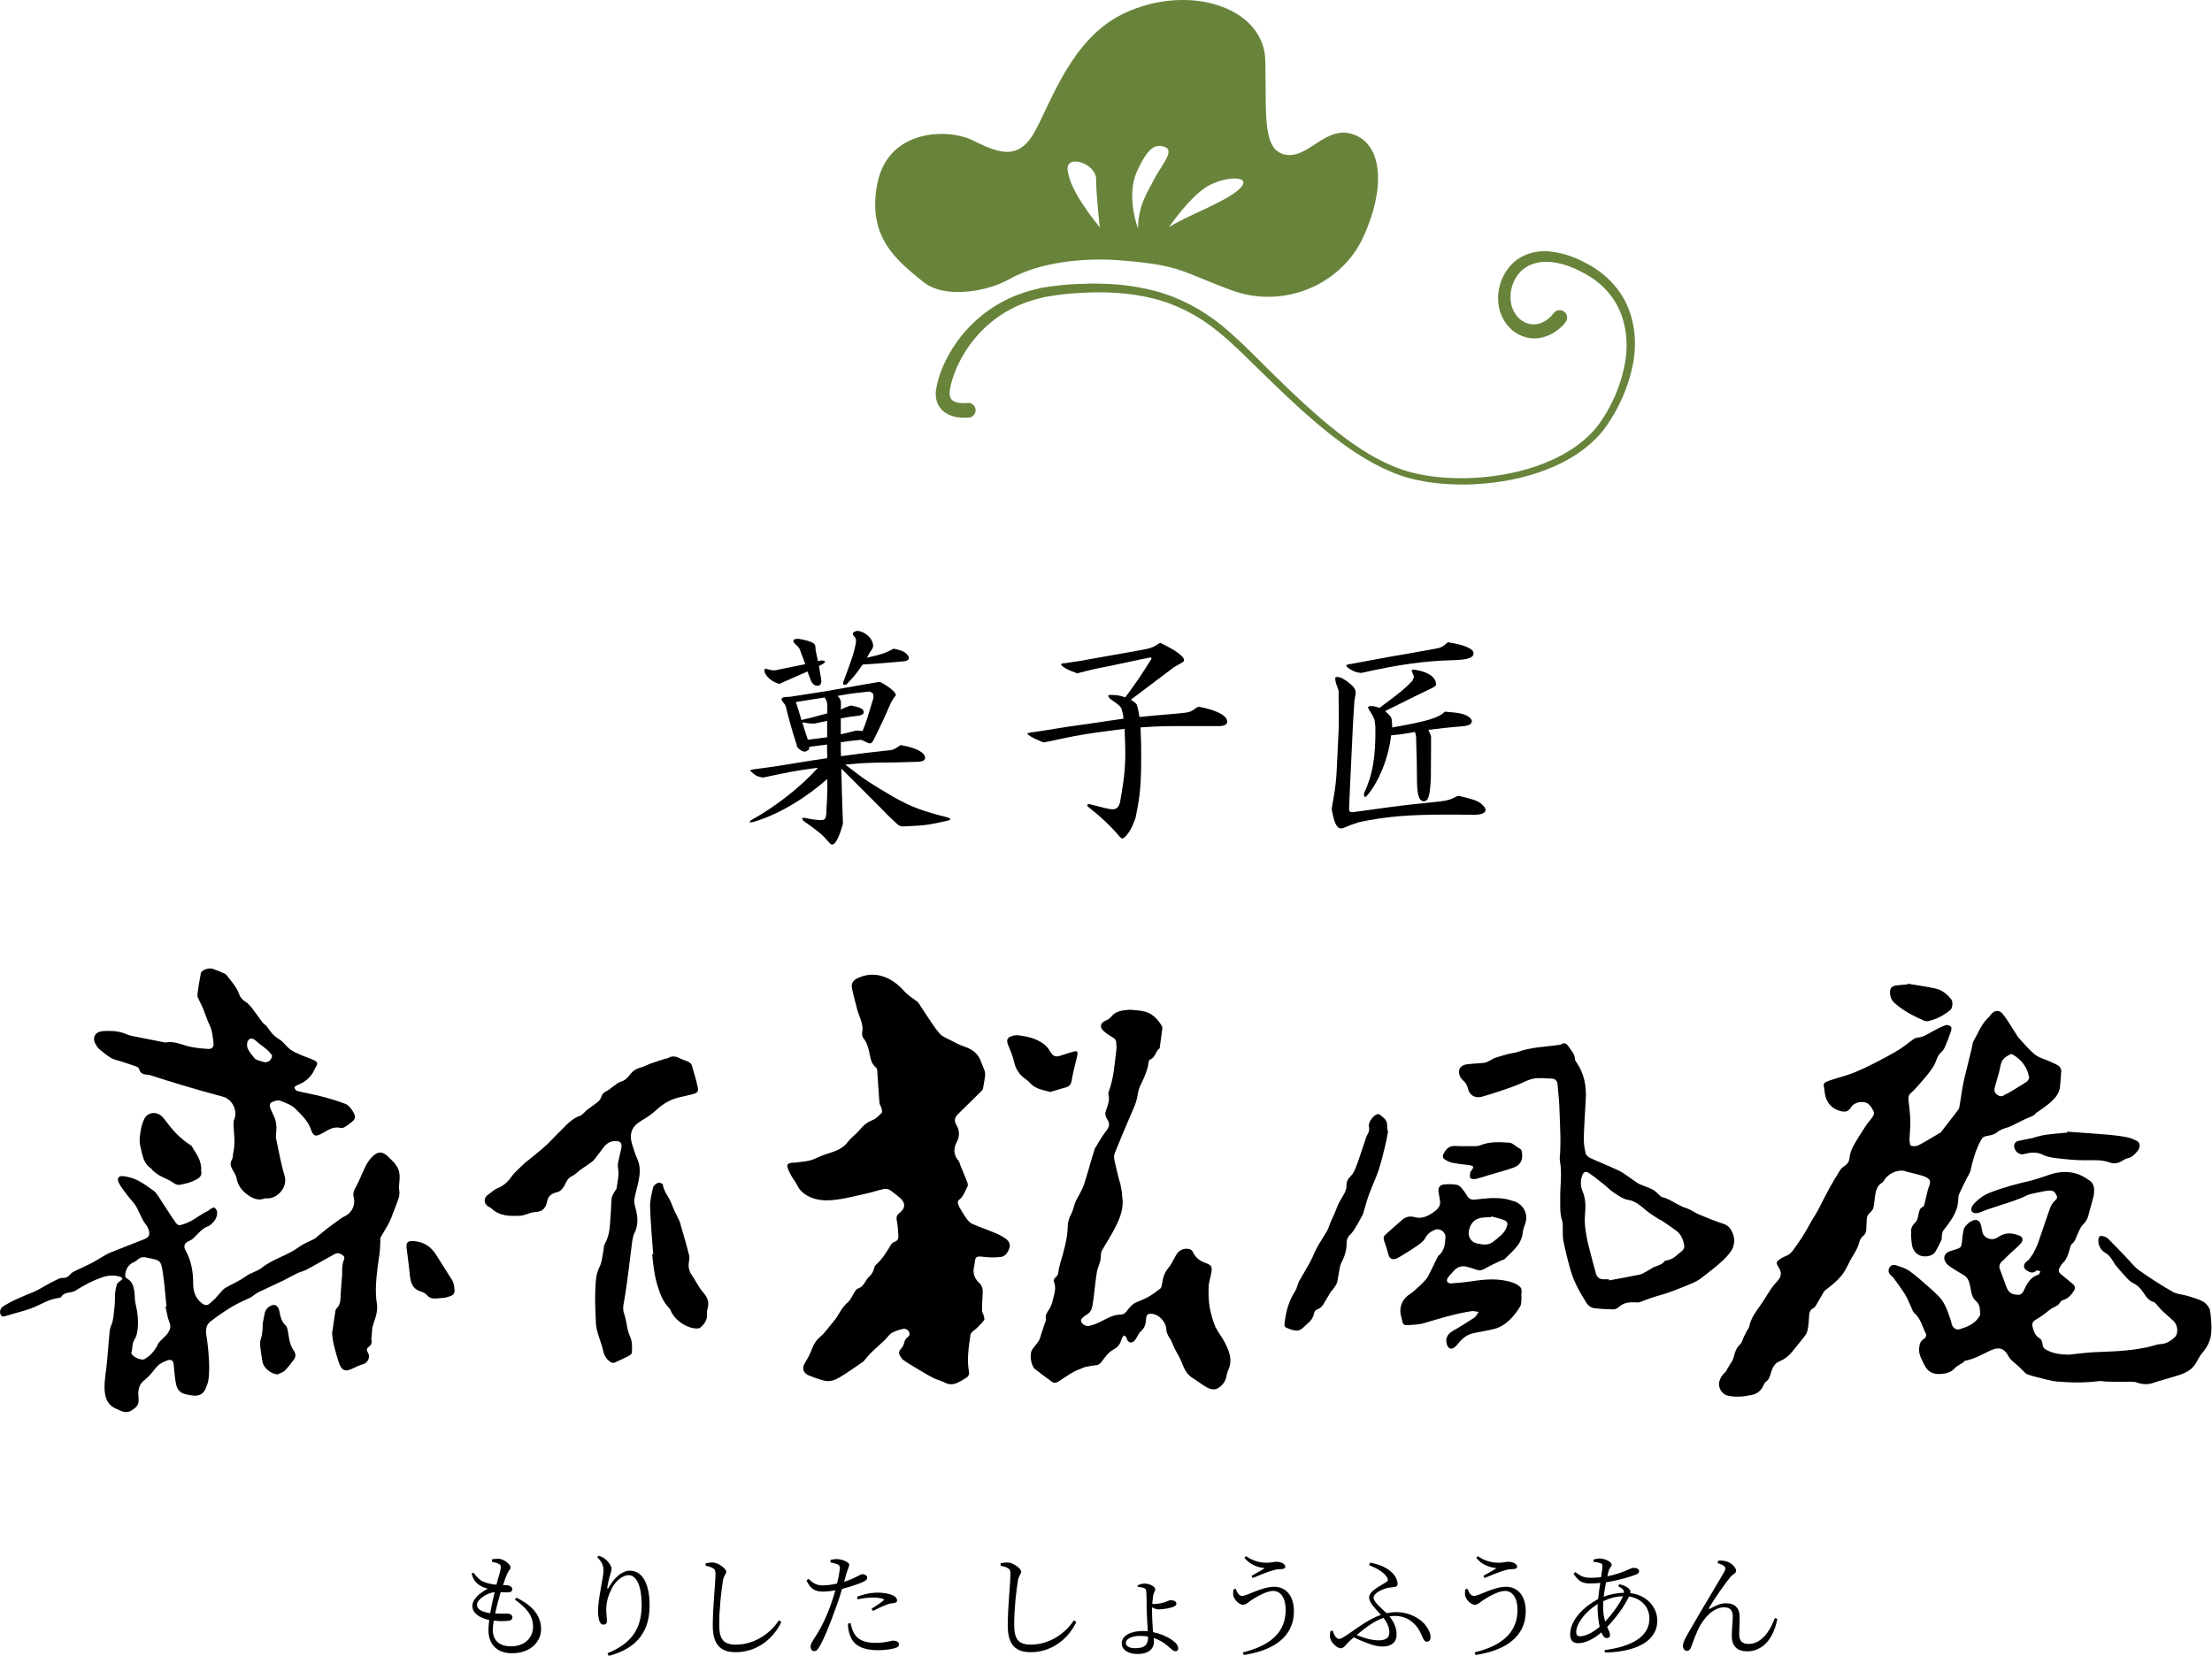
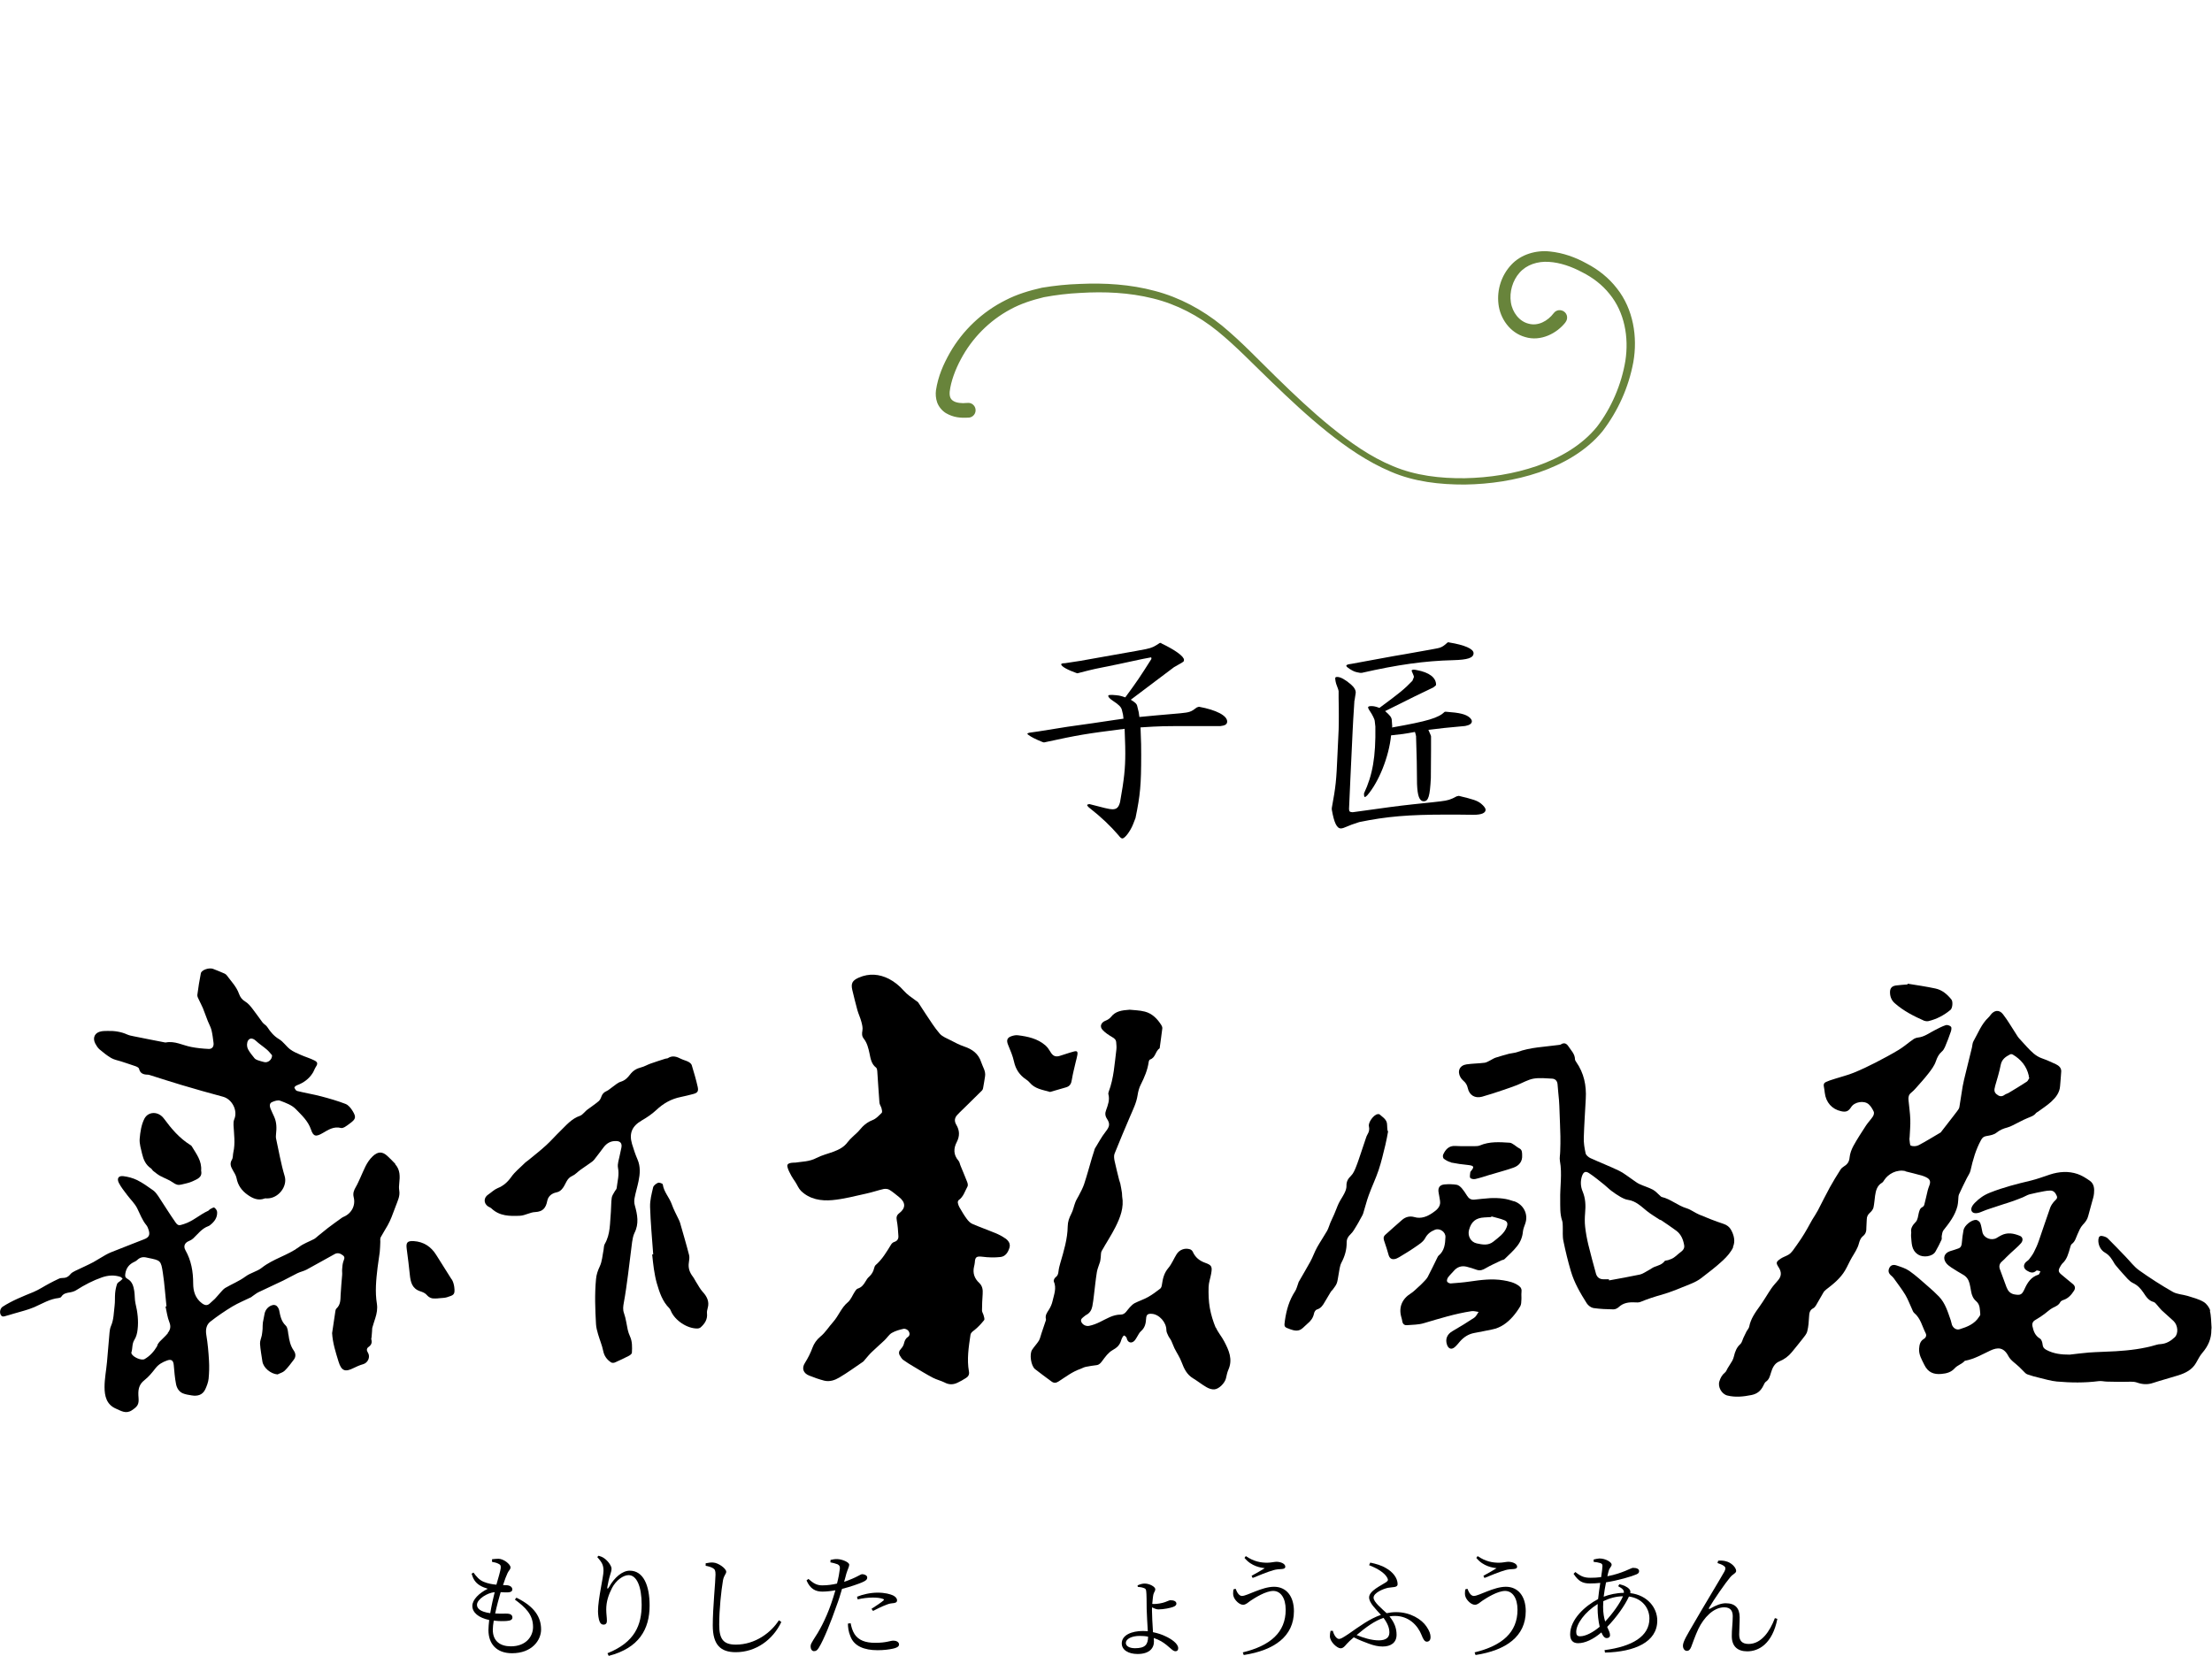
<svg xmlns="http://www.w3.org/2000/svg" id="_レイヤー_2" viewBox="0 0 233.59 174.93">
  <defs>
    <style>.cls-1{fill:#68843b;}</style>
  </defs>
  <g id="base-design">
    <g>
-       <path class="cls-1" d="M143.02,14.24c-3-1.17-4.83,2.61-7.31,2.09-2.44-.51-1.96-4.18-2.09-9.92-.13-5.74-8.22-8.22-15-4.96-5.48,2.64-7.57,9.26-9.39,12.53-1.83,3.26-4.18,1.96-6.65,.78-2.48-1.17-8.74-1.17-9.92,4.57-1.17,5.74,2.13,8.25,4.83,10.44,2.26,1.83,6.75,1.04,9.05-.26,3.39-1.91,8.14-2.31,11.92-2,6.39,.52,6.31,1.22,11.66,3.17,5.35,1.96,11.48-.52,13.83-5.61,2.35-5.09,2.09-9.66-.91-10.83Zm-30.27,3.78c-.26-1.83,3-.78,3,.91s.39,5.09,.39,5.09c-1.57-1.96-3.13-4.18-3.39-6Zm9.13,.91c-.65,1.3-1.7,2.74-1.7,5.22,0,0-1.3-3.39-.13-6,1.17-2.61,1.96-3,3-2.61s-.52,2.09-1.17,3.39Zm9,1.04c-1.57,1.44-5.74,2.87-7.44,4.04,0,0,2.09-3.13,4.04-4.31,1.96-1.17,4.96-1.17,3.39,.26Z" />
-       <path class="cls-1" d="M102.28,44.11c-.82,.05-1.58,0-2.4-.48-.4-.25-.74-.66-.91-1.11-.16-.45-.18-.91-.13-1.3,.23-1.5,.78-2.73,1.46-3.94,1.36-2.39,3.44-4.35,5.88-5.57,1.21-.63,2.53-1.02,3.85-1.32,1.34-.22,2.66-.36,3.99-.4,2.65-.12,5.34,.04,7.94,.74,2.6,.68,5.01,1.98,7.08,3.66,2.06,1.7,3.85,3.61,5.73,5.44,1.87,1.83,3.77,3.63,5.79,5.27,2.02,1.63,4.16,3.16,6.55,4.14,2.37,1,4.99,1.3,7.57,1.27,2.59-.05,5.18-.45,7.62-1.29,2.42-.85,4.73-2.16,6.34-4.14,1.53-2,2.59-4.48,3-6.96,.39-2.5-.09-5.15-1.67-7.07-.77-.97-1.78-1.74-2.9-2.3-1.1-.59-2.32-1.02-3.51-1.09-1.19-.08-2.35,.3-3.09,1.14-.74,.82-1.09,2.05-.92,3.13,.16,1.08,.91,2.03,1.88,2.26,.97,.27,1.99-.25,2.65-1.12,.26-.35,.75-.41,1.1-.15,.35,.26,.41,.75,.15,1.1h0s-.01,.02-.01,.02c-.91,1.18-2.63,2.06-4.26,1.56-1.62-.45-2.65-1.98-2.82-3.48-.18-1.51,.31-3.04,1.35-4.15,1.04-1.13,2.66-1.56,4.06-1.41,1.42,.14,2.73,.62,3.92,1.28,1.21,.63,2.32,1.51,3.17,2.61,1.75,2.2,2.21,5.16,1.74,7.81-.5,2.67-1.61,5.14-3.26,7.3-1.74,2.11-4.18,3.46-6.69,4.33-2.53,.86-5.19,1.25-7.84,1.29-2.64,.01-5.35-.29-7.82-1.36-2.46-1.04-4.66-2.56-6.72-4.21-2.06-1.65-3.98-3.45-5.87-5.28-1.89-1.81-3.71-3.73-5.71-5.36-2-1.62-4.32-2.84-6.82-3.45-2.49-.62-5.1-.74-7.68-.58-1.3,.06-2.59,.22-3.83,.45-1.23,.3-2.44,.68-3.55,1.29-2.22,1.19-4.05,3.05-5.22,5.26-.58,1.08-1.05,2.32-1.18,3.42-.04,.53,.09,.82,.4,1,.31,.2,.93,.26,1.4,.2h.06c.43-.06,.82,.25,.87,.68,.05,.43-.25,.82-.69,.87-.01,0-.03,0-.05,0Z" />
+       <path class="cls-1" d="M102.28,44.11c-.82,.05-1.58,0-2.4-.48-.4-.25-.74-.66-.91-1.11-.16-.45-.18-.91-.13-1.3,.23-1.5,.78-2.73,1.46-3.94,1.36-2.39,3.44-4.35,5.88-5.57,1.21-.63,2.53-1.02,3.85-1.32,1.34-.22,2.66-.36,3.99-.4,2.65-.12,5.34,.04,7.94,.74,2.6,.68,5.01,1.98,7.08,3.66,2.06,1.7,3.85,3.61,5.73,5.44,1.87,1.83,3.77,3.63,5.79,5.27,2.02,1.63,4.16,3.16,6.55,4.14,2.37,1,4.99,1.3,7.57,1.27,2.59-.05,5.18-.45,7.62-1.29,2.42-.85,4.73-2.16,6.34-4.14,1.53-2,2.59-4.48,3-6.96,.39-2.5-.09-5.15-1.67-7.07-.77-.97-1.78-1.74-2.9-2.3-1.1-.59-2.32-1.02-3.51-1.09-1.19-.08-2.35,.3-3.09,1.14-.74,.82-1.09,2.05-.92,3.13,.16,1.08,.91,2.03,1.88,2.26,.97,.27,1.99-.25,2.65-1.12,.26-.35,.75-.41,1.1-.15,.35,.26,.41,.75,.15,1.1s-.01,.02-.01,.02c-.91,1.18-2.63,2.06-4.26,1.56-1.62-.45-2.65-1.98-2.82-3.48-.18-1.51,.31-3.04,1.35-4.15,1.04-1.13,2.66-1.56,4.06-1.41,1.42,.14,2.73,.62,3.92,1.28,1.21,.63,2.32,1.51,3.17,2.61,1.75,2.2,2.21,5.16,1.74,7.81-.5,2.67-1.61,5.14-3.26,7.3-1.74,2.11-4.18,3.46-6.69,4.33-2.53,.86-5.19,1.25-7.84,1.29-2.64,.01-5.35-.29-7.82-1.36-2.46-1.04-4.66-2.56-6.72-4.21-2.06-1.65-3.98-3.45-5.87-5.28-1.89-1.81-3.71-3.73-5.71-5.36-2-1.62-4.32-2.84-6.82-3.45-2.49-.62-5.1-.74-7.68-.58-1.3,.06-2.59,.22-3.83,.45-1.23,.3-2.44,.68-3.55,1.29-2.22,1.19-4.05,3.05-5.22,5.26-.58,1.08-1.05,2.32-1.18,3.42-.04,.53,.09,.82,.4,1,.31,.2,.93,.26,1.4,.2h.06c.43-.06,.82,.25,.87,.68,.05,.43-.25,.82-.69,.87-.01,0-.03,0-.05,0Z" />
    </g>
    <g>
-       <path d="M84.16,78.78c-.6-1.92-.77-2.52-1.15-4.03l-.1-.31c-.29-.34-.38-.5-.38-.6s.12-.17,.38-.22l.48-.02c1.9-.29,2.52-.38,3.75-.58,1.22-.22,2.28-.41,4.1-.72l1.51-.26h.22c.94,.5,1.63,1.08,1.63,1.37,0,.05-.02,.1-.12,.19-.14,.19-.22,.31-.24,.36l-.12,.19c-.77,1.75-.89,2.04-1.82,3.91-.12,.29-.29,.46-.41,.46s-.26-.05-.43-.14c-.12-.07-.29-.14-.53-.24-1.03,.1-1.18,.12-2.14,.26v.46c0,.31,0,.48,.02,1.01,2.5-.34,2.88-.38,5.35-.65,.36-.12,.46-.19,.91-.5h.17c1.54,.29,2.45,.77,2.45,1.32,0,.29-.29,.43-.94,.43-1.39,.05-2.57,.07-3,.07-1.13,.02-1.9,.02-2.23,.05-.31,0-1.25,.07-2.26,.17l.82,.62c1.08,.86,1.92,1.42,4.3,2.81,1.73,.98,3.02,1.49,5.74,2.16,.14,.07,.24,.14,.24,.17,0,.07-.14,.14-.41,.19-2.04,.46-2.35,.48-4.58,.58-.22-.02-.26-.02-.48-.12-.53-.48-.98-.91-1.15-1.08-.46-.48-.94-.96-1.44-1.46l-3.46-3.46c.07,2.66,.07,3,.17,5.62v.24c-.36,1.32-.79,2.18-1.13,2.18-.1,0-.19-.07-.36-.26-.77-.89-.94-1.01-2.69-2.26-.07-.1-.12-.19-.12-.24s.07-.07,.17-.07c.05,0,.1,0,.17,.02,.62,.14,1.25,.22,1.7,.22,.34,0,.46-.17,.5-.62,.1-1.73,.12-1.99,.12-3.72-2.59,2.23-5.28,3.79-7.82,4.54-.14,.02-.26,.05-.31,.05s-.07-.02-.07-.05c0-.07,.1-.17,.26-.26,2.42-1.32,5.21-3.5,6.94-5.47-2.66,.36-3.07,.46-5.74,1.03h-.14c-.6-.12-.74-.22-1.3-.74l.26-.1c1.37-.19,2.3-.31,2.71-.38l2.54-.41c.26-.05,1.39-.22,2.66-.41-.02-.48-.02-.65-.02-.89v-.55c-.89,.12-1.01,.12-1.87,.24l-.05,.29c-.19,.14-.31,.22-.43,.22-.19,0-.41-.1-.72-.38l-.12-.19Zm2.59-9.02c.24,0,.38,.05,.38,.12,0,.05-.07,.14-.22,.24l-.43,.22c.12,.67,.12,.77,.24,1.42l.02,.24c-.05,.31-.17,.43-.43,.43-.22,0-.34-.07-.55-.31l-.12-.22c-.19-.48-.22-.55-.36-.98l-1.42,.62-1.46,.65-.07,.05c-.79-.17-1.61-.89-1.61-1.44,0-.1,.07-.19,.14-.17l.65,.17h.36l1.63-.34,1.54-.31-.24-.65-.22-.58-.1-.29c-.05-.12-.12-.24-.22-.34l-.36-.34c-.07-.07-.12-.17-.12-.24,0-.17,.14-.24,.55-.24,1.32,.24,1.78,.46,1.78,.84l.02,.34,.24,1.18,.36-.07Zm.6,4.58c-.02-.22-.07-.34-.26-.67-1.39,.22-1.63,.26-3.05,.48,.29,.89,.34,1.03,.6,1.92l.19-.07q.89-.19,1.51-.38,.41-.12,1.01-.26c0-.36,0-.38,.02-.72l-.02-.29Zm-1.51,2.09c-.38-.02-.43-.02-.7-.07q-.14-.05-.41-.05c.24,.82,.29,.96,.58,1.82,.94-.12,1.08-.12,2.04-.26v-1.73c-.6,.12-.7,.14-1.34,.29h-.17Zm4.03-1.92c1.03,.22,1.34,.38,1.34,.72,0,.19-.17,.29-.5,.36-.89,.1-1.03,.12-1.92,.29v1.68c.7-.17,.82-.19,1.56-.38l.14-.02c.29,.02,.34,.02,.6,.05,.43-1.08,.5-1.34,1.15-3.5,0-.46-.02-.5-.43-.67-1.58,.17-1.82,.19-3.36,.46,.24,.26,.31,.41,.34,.58l.02,.29-.02,.58c.46-.22,.53-.26,.96-.41h.12Zm2.26-6c-.29,.41-.34,.48-.58,.96,1.56-.36,1.82-.43,2.78-.94h.12c.77,.17,1.03,.29,1.27,.53,.17,.14,.26,.34,.26,.43,0,.19-.17,.31-.5,.36l-1.42,.12-1.42,.12c-.22,.02-.84,.05-1.54,.1-.72,1.03-.84,1.18-1.7,2.09-.1,.05-.22,.07-.24,.07-.07,0-.1-.05-.14-.22,.98-2.64,1.18-3.19,1.37-4.3v-.22c-.02-.14-.05-.24-.07-.26-.07-.07-.14-.14-.19-.22-.05-.05-.07-.12-.07-.19,0-.14,.14-.24,.46-.31,.91,.07,1.75,.91,1.68,1.68l-.07,.19Z" />
      <path d="M122.63,67.95c1.46,.7,2.4,1.37,2.4,1.75,0,.17-.02,.19-.58,.5l-.46,.26-1.94,1.46c-1.06,.79-1.94,1.46-2.64,1.99,.48,.29,.62,.43,.67,.62l.17,.7,.07,.5,1.8-.17c.72-.07,1.56-.14,2.52-.22,.98-.1,1.13-.14,1.75-.62l.22-.07c1.85,.34,2.98,.94,2.98,1.56,0,.29-.22,.43-.7,.48h-2.57c-3.58,0-3.67,0-5.88,.14,.07,1.78,.07,1.97,.07,2.9,0,3.17-.1,4.25-.6,6.67l-.26,.67c-.29,.72-.86,1.49-1.13,1.49-.12,0-.24-.12-.41-.34-.84-.98-1.8-1.9-3.14-2.95-.1-.1-.17-.19-.17-.22,0-.07,.1-.1,.24-.12,1.44,.38,2.11,.55,2.42,.55,.46,0,.67-.19,.82-.77,.43-2.4,.55-3.53,.55-5.16,0-.38,0-.74-.07-2.57-4.15,.53-4.73,.62-8.52,1.44l-.17-.05q-1.06-.43-1.46-.74c-.1-.07-.12-.1-.12-.12,0-.05,.1-.1,.22-.12,.53-.07,.84-.12,.98-.14l3-.48,2.69-.38,2.42-.36,.84-.12-.05-.43-.12-.5c-.07-.29-.31-.55-.98-.98-.26-.17-.46-.38-.46-.48s.05-.12,.43-.12c.67,.05,.77,.05,1.37,.26,1.32-1.8,1.51-2.09,2.76-4.06l-.02-.17c-.67,.12-1.13,.22-1.32,.26l-2.14,.46-2.45,.5c-.31,.07-.96,.22-1.87,.46h-.07c-.96-.34-1.66-.72-1.66-.94,0-.07,.12-.12,.41-.12q1.8-.26,2.81-.46c5.16-.91,5.3-.94,5.74-1.03,.65-.14,.84-.24,1.46-.65h.14Z" />
      <path d="M143.03,73.98c-.1,1.51-.17,2.71-.19,3.22l-.24,5.11-.14,3.14c.02,.29,.07,.31,.38,.34,3.79-.53,4.68-.65,6.41-.84,1.63-.17,2.79-.29,2.88-.31,.79-.1,1.03-.17,1.7-.53l.22-.05c1.58,.38,1.94,.5,2.35,.82,.29,.24,.48,.48,.48,.65,0,.34-.43,.53-1.27,.53-1.22-.02-2.11-.02-2.81-.02-4.03,0-6.36,.19-9.26,.79-.74,.24-1.01,.34-1.32,.48-.26,.12-.48,.19-.62,.19-.43,0-.72-.6-.96-1.99v-.17c.43-2.33,.48-2.88,.6-5.66,.14-2.66,.14-2.93,.14-4.1,0-.31,0-1.03-.02-1.85v-.74c0-.07-.07-.26-.19-.58-.1-.22-.17-.6-.17-.77,0-.1,.07-.14,.22-.14,.34,0,.86,.29,1.44,.79,.36,.31,.55,.65,.5,.94l-.12,.77Zm10.01-6.12c1.61,.26,2.57,.67,2.57,1.13,0,.5-.62,.7-2.16,.74-2.98,.07-5.88,.48-9.65,1.34h-.17c-.55-.1-.62-.12-1.1-.41-.19-.12-.36-.26-.36-.34,0-.1,.22-.17,.48-.19l2.88-.53c1.25-.24,2.28-.41,2.81-.5,2.71-.48,3.5-.62,3.65-.67,.31-.1,.46-.19,.89-.58h.17Zm-1.68,4.75c-1.7,.82-1.78,.84-5.09,2.5,.5,.43,.67,.65,.7,.91l.05,.7-.02,.12c3.79-.67,4.9-1.01,5.57-1.66h.17c1.42,.1,2.06,.26,2.47,.62,.14,.14,.22,.26,.22,.38,0,.24-.22,.41-.7,.5-2.09,.19-2.57,.24-3.89,.41,.12,.29,.14,.34,.26,.6l.02,.1v1.39c0,1.08,0,1.25-.02,3-.1,1.92-.26,2.45-.74,2.45s-.67-.58-.72-1.82c-.02-2.16-.02-2.54-.1-4.94v-.1c-.05-.22-.05-.24-.12-.46-1.2,.22-1.37,.24-2.52,.36-.22,2.26-1.3,4.94-2.52,6.34-.1,.1-.19,.17-.24,.17-.07,0-.1-.07-.1-.38,.91-1.94,1.25-3.86,1.2-7.06l-.07-.62c0-.12-.26-.65-.46-.94-.17-.24-.24-.41-.24-.46,0-.1,.12-.14,.36-.14,.26,0,.46,.05,.84,.19,2.18-1.61,2.62-1.97,3.48-2.86l.14-.34s.02-.05,.02-.07c0-.05-.02-.14-.07-.24-.17-.38-.17-.41-.17-.43,0-.05,.1-.1,.22-.1,.07,0,.22,.02,.34,.05,1.3,.24,2.02,.79,2.02,1.54,0,.02-.02,.07-.05,.1l-.24,.19Z" />
    </g>
    <g>
      <path d="M54.59,168.78c1.86,.92,2.55,2.03,2.55,3.33,0,1.15-.98,2.51-3.07,2.51-1.63,0-2.49-.98-2.49-2.45,0-.3,.04-.67,.08-1.06-1.13-.24-1.78-.79-1.78-1.49,0-.66,.72-1.36,1.63-1.81-.31-.1-.56-.18-.88-.38-.44-.29-.66-.64-.83-1.21l.2-.12c.31,.42,.61,.79,1.09,.98,.46,.19,.9,.26,1.33,.3,.22-.76,.42-1.44,.46-1.76,.02-.3-.06-.37-.28-.47-.19-.1-.44-.14-.64-.18v-.28c.22-.02,.43-.05,.67-.05,.56,0,1.28,.59,1.28,.91,0,.23-.17,.3-.31,.6-.14,.3-.29,.68-.48,1.27,.16,0,.3,.01,.44,.02,.38,.04,.54,.24,.54,.44,0,.19-.16,.3-.46,.31-.17,.01-.47,0-.77-.02-.18,.6-.41,1.45-.58,2.25,.6,.04,1.09,0,1.34,.02,.29,.02,.48,.16,.48,.4,0,.2-.14,.34-.59,.37-.3,.02-.8,.04-1.38-.04-.06,.37-.1,.71-.1,.97,0,1.2,.78,1.75,1.91,1.75,1.58,0,2.34-1.03,2.34-2.04,0-1.32-.8-2.07-1.92-2.9l.17-.2Zm-2.82,1.61c.13-.79,.32-1.62,.47-2.22-.8,.06-1.87,.76-1.87,1.33,0,.36,.28,.73,1.4,.89Z" />
      <path d="M63.05,164.48l.16-.16c.24,.07,.41,.14,.58,.26,.44,.3,.79,.84,.79,1.1s-.08,.42-.16,.71c-.12,.38-.19,.74-.28,1.21-.05,.25,.05,.26,.18,.02,.56-1,1.4-1.72,2.18-1.72,1.44,0,2.1,1.55,2.1,3.68,0,2.48-1.1,4.49-4.32,5.32l-.13-.28c2.9-1.16,3.61-2.99,3.61-5.13,0-1.96-.54-3.12-1.38-3.12-.56,0-1.32,.54-1.74,1.34-.38,.74-.62,1.45-.62,2.29,0,.48,.07,.83,.07,1.22,0,.24-.14,.38-.34,.38-.17,0-.31-.06-.42-.3-.12-.25-.18-.8-.18-1.12,0-1.3,.58-3.61,.58-4.26s-.18-.91-.68-1.49Z" />
      <path d="M74.52,165.37v-.25c.31-.06,.56-.1,.78-.08,.56,.02,1.39,.64,1.39,.97,0,.25-.23,.34-.34,.9-.19,1.13-.4,3.07-.4,4.7,0,1.52,.44,2.1,1.76,2.1,2.06,0,3.74-1.3,4.54-2.57l.26,.18c-.89,1.88-2.69,3.19-4.81,3.19-1.61,0-2.43-.78-2.43-2.83,0-1.86,.29-4.68,.29-5.37,0-.43-.07-.56-.28-.68-.19-.11-.47-.2-.78-.25Z" />
      <path d="M87.72,164.76c.25-.06,.47-.1,.76-.08,.43,.02,1.19,.31,1.2,.59,0,.2-.17,.5-.31,.96-.06,.22-.13,.52-.23,.85,.64-.22,1.14-.44,1.51-.64,.18-.1,.31-.17,.41-.17,.2,0,.52,.12,.52,.34,0,.23-.13,.35-.58,.54-.28,.12-1.21,.46-2.08,.67-.17,.59-.37,1.24-.59,1.81-.56,1.62-1.33,3.55-1.85,4.39-.17,.28-.29,.38-.53,.38-.2,0-.35-.22-.35-.49s.11-.37,.29-.7c.61-.91,1.28-2.11,1.87-3.79,.16-.44,.31-.95,.46-1.45-.43,.08-.94,.14-1.38,.14-.7,0-1.27-.26-1.67-1.18l.2-.16c.52,.46,.88,.68,1.46,.68s1.1-.08,1.56-.19c.16-.62,.26-1.19,.3-1.56,.02-.26-.04-.37-.25-.48-.24-.08-.5-.16-.75-.2l.02-.28Zm2.11,6.7c.07,.35,.18,.78,.41,1.14,.42,.65,1.15,.92,2.18,.92,1.2,0,1.58-.23,1.93-.23,.28,0,.59,.13,.59,.41,0,.24-.31,.37-.66,.44-.37,.08-.91,.16-1.61,.16-1.39,0-2.49-.42-2.87-1.48-.2-.46-.25-.91-.26-1.33l.29-.04Zm.68-2.81c.56-.23,1.38-.43,2.17-.43s1.33,.16,1.62,.29c.28,.14,.43,.32,.43,.53,0,.22-.2,.28-.49,.3-.22,.02-.4,.06-.71,.19-.37,.13-.94,.42-1.34,.62l-.16-.22c.41-.26,1.1-.72,1.26-.88,.1-.07,.06-.13-.05-.17-.29-.11-.7-.14-1.06-.14-.53,0-1.08,.07-1.61,.19l-.07-.29Z" />
-       <path d="M105.67,165.37v-.25c.31-.06,.56-.1,.78-.08,.56,.02,1.39,.64,1.39,.97,0,.25-.23,.34-.34,.9-.19,1.13-.4,3.07-.4,4.7,0,1.52,.44,2.1,1.76,2.1,2.06,0,3.74-1.3,4.54-2.57l.26,.18c-.89,1.88-2.69,3.19-4.81,3.19-1.61,0-2.43-.78-2.43-2.83,0-1.86,.29-4.68,.29-5.37,0-.43-.07-.56-.28-.68-.19-.11-.47-.2-.78-.25Z" />
      <path d="M121.77,172.4c.5,.1,.94,.25,1.31,.43,.61,.28,1.34,.77,1.34,1.26,0,.22-.11,.32-.3,.32-.33,0-.63-.54-1.51-1.06-.23-.13-.48-.24-.77-.34,.01,.12,.02,.23,.02,.37,0,.74-.52,1.32-1.73,1.32-.96,0-1.67-.42-1.67-1.12,0-.89,1.07-1.31,2.23-1.31,.18,0,.35,.01,.52,.02-.04-.71-.11-1.76-.12-2.35,0-.56-.01-1.69-.05-1.88-.02-.19-.07-.26-.23-.32-.2-.08-.46-.12-.66-.13l-.02-.16c.23-.1,.49-.19,.74-.19,.53,0,1.13,.34,1.13,.6,0,.2-.13,.28-.2,.55-.05,.2-.08,.61-.12,1,.07,.01,.14,.01,.19,.01,.32,0,.84-.08,1.16-.2,.28-.1,.46-.2,.56-.2,.37,0,.64,.11,.64,.37,0,.13-.1,.25-.35,.34-.26,.1-.98,.26-1.56,.26-.2,0-.46-.11-.66-.22-.01,.11-.01,.22-.01,.3,0,.43,.05,1.5,.1,2.19v.12Zm-.53,.47c-.28-.06-.58-.08-.89-.08-.88,0-1.46,.34-1.46,.74,0,.32,.35,.56,.97,.56,1.07,0,1.37-.38,1.38-1.22Z" />
      <path d="M130.48,167.81c.19,.49,.41,.76,.68,.76,.53,0,2.1-.97,3.38-.97s2.1,.98,2.1,2.58c0,2.65-2.06,4.13-5.3,4.63l-.1-.28c2.92-.71,4.53-2.12,4.53-4.5,0-1.28-.56-1.99-1.31-1.99-.8,0-1.96,.74-2.41,1.04-.26,.18-.48,.42-.78,.42-.4,0-.84-.47-.97-.79-.12-.26-.08-.5-.05-.83l.22-.07Zm.94-3.26l.14-.19c.85,.58,1.58,.7,2.27,.7,.35,0,.77-.1,.96-.1,.43,0,.94,.19,.94,.52,0,.16-.14,.24-.41,.25-.19,.01-.53,.02-.86,.12-.6,.17-1.59,.58-2.18,.82l-.11-.23c.5-.28,1.05-.58,1.39-.8-.38-.06-1.39-.17-2.13-1.08Z" />
      <path d="M144.71,165.05c.61,.13,1.16,.28,1.67,.59,.68,.38,1.21,1.02,1.21,1.69,0,.37-.54,.29-1.02,.38-.5,.11-1.52,.53-1.52,1.04,0,.46,.84,1.13,1.38,1.64,.32-.07,.66-.11,1.01-.11,1.51,0,2.7,.77,3.2,1.52,.31,.46,.43,.79,.43,1.13,0,.25-.12,.47-.4,.47-.24,0-.4-.31-.54-.68-.42-1.07-1.38-2.04-2.82-2.04-.19,0-.38,.01-.58,.05,.54,.66,.75,1.27,.75,1.94,0,.84-.61,1.24-1.47,1.24-.46,0-.92-.1-1.46-.3-.46-.17-1-.37-1.59-.67l-.43,.38c-.44,.4-.6,.78-.96,.78s-1.13-.68-1.13-1.27c0-.2,.02-.38,.07-.58h.24c.11,.47,.4,.86,.65,.86,.18,0,.36-.1,1.01-.53,1.18-.82,2.24-1.61,3.42-2.01-.54-.61-1.25-1.26-1.25-1.85,0-.7,1.31-1.27,1.79-1.6,.23-.16,.24-.26,.12-.48-.28-.52-1.02-.97-1.91-1.32l.13-.29Zm1.38,5.84c-.92,.31-1.81,.95-2.83,1.81,.72,.29,1.57,.56,2.34,.56s1.12-.31,1.12-.83c0-.47-.17-.94-.62-1.55Z" />
      <path d="M154.96,167.81c.19,.49,.41,.76,.68,.76,.53,0,2.1-.97,3.38-.97s2.1,.98,2.1,2.58c0,2.65-2.06,4.13-5.3,4.63l-.1-.28c2.92-.71,4.53-2.12,4.53-4.5,0-1.28-.56-1.99-1.31-1.99-.8,0-1.96,.74-2.41,1.04-.26,.18-.48,.42-.78,.42-.4,0-.84-.47-.97-.79-.12-.26-.08-.5-.05-.83l.22-.07Zm.94-3.26l.14-.19c.85,.58,1.58,.7,2.27,.7,.35,0,.77-.1,.96-.1,.43,0,.94,.19,.94,.52,0,.16-.14,.24-.41,.25-.19,.01-.53,.02-.86,.12-.6,.17-1.59,.58-2.18,.82l-.11-.23c.5-.28,1.05-.58,1.39-.8-.38-.06-1.39-.17-2.13-1.08Z" />
      <path d="M171.02,167.33c.43,.11,.8,.25,1.04,.52,.11,.13,.13,.25,.1,.42,1.83,.22,2.85,1.56,2.85,2.9,0,2.27-2.39,3.31-5.52,3.38l-.05-.26c2.93-.38,4.74-1.46,4.74-3.33,0-1.15-.8-2.15-2.16-2.33-.43,.94-1.31,2.19-2.3,3.21,.16,.35,.3,.61,.3,.86,0,.23-.16,.32-.36,.32-.22,0-.41-.24-.55-.6-.86,.74-1.74,1.14-2.46,1.14-.54,0-.84-.3-.84-.94,0-1.57,1.57-3,2.95-3.72,.06-.56,.14-1.16,.23-1.71-.36,.04-.74,.06-1.09,.06-.78,0-1.21-.23-1.73-1.02l.19-.19c.64,.52,1.02,.61,1.62,.61,.37,0,.74-.02,1.1-.07,.08-.53,.14-.96,.14-1.16s-.05-.25-.22-.32c-.22-.07-.46-.11-.71-.13v-.25c.22-.05,.47-.11,.61-.11,.68,0,1.29,.41,1.29,.64,0,.25-.22,.29-.32,.71-.05,.14-.08,.32-.13,.53,1.65-.32,2.49-.89,2.71-.89,.41,0,.64,.13,.64,.34,0,.16-.06,.25-.28,.35-.5,.22-1.92,.64-3.21,.84-.1,.48-.19,1.02-.25,1.52,.59-.23,1.34-.4,2.13-.41,.04-.3-.16-.46-.6-.7l.12-.2Zm-2.09,4.5c-.14-.6-.22-1.33-.22-1.97,0-.14,0-.29,.01-.44-1.37,.85-2.27,2.12-2.27,2.95,0,.32,.12,.46,.41,.46,.6,0,1.4-.44,2.06-1Zm.58-.56c.77-.82,1.55-1.9,1.88-2.67-.74,.02-1.38,.19-2.08,.52-.01,.22-.02,.42-.02,.61,0,.66,.1,1.15,.22,1.55Z" />
      <path d="M181.37,165.09l.07-.24c.24-.04,.61-.01,.83,.06,.55,.13,1.07,.65,1.07,1.02,0,.24-.34,.31-.64,.68-.5,.59-1.71,2.34-2.22,3.21-.06,.1,0,.16,.1,.1,.62-.37,1.19-.58,1.66-.58,.98,0,1.46,.5,1.47,1.46,.01,.56-.05,1.28-.05,1.84,0,.65,.3,1,1,1,1.33,0,2.24-1.32,2.77-2.73l.26,.08c-.52,2.64-1.97,3.43-3.18,3.43-1.01,0-1.63-.52-1.63-1.6-.01-.66,.1-1.39,.1-2.1,0-.53-.2-.95-.9-.95-1.14,0-2.16,1.1-2.73,2.28-.36,.77-.59,1.48-.76,1.91-.11,.26-.23,.41-.46,.41-.22,0-.41-.22-.41-.55,0-.43,.47-1.18,1.09-2.25,1.04-1.81,2.85-4.79,3.29-5.58,.16-.3,.12-.47-.04-.58-.16-.13-.48-.25-.7-.32Z" />
    </g>
    <g>
      <path d="M106.15,130.8c-.32-.23-.68-.41-1.04-.56-.8-.33-1.62-.62-2.41-.96-.24-.1-.45-.32-.61-.54-.29-.39-.53-.81-.77-1.22-.08-.14-.14-.31-.17-.47-.02-.09,.02-.24,.09-.29,.51-.36,.65-.94,.93-1.44,.07-.12,.02-.34-.04-.49-.22-.57-.46-1.12-.69-1.69-.08-.18-.1-.41-.23-.55-.54-.62-.52-1.3-.18-1.95,.34-.66,.31-1.25-.05-1.85-.23-.39-.17-.73,.11-1.03,.36-.39,.76-.74,1.13-1.12,.49-.48,.99-.97,1.48-1.46,.06-.06,.09-.14,.11-.22,.08-.41,.14-.83,.21-1.25,.1-.57-.24-1.01-.4-1.51-.29-.9-.93-1.37-1.79-1.66-.5-.17-.97-.41-1.44-.66-.4-.21-.88-.38-1.16-.71-.54-.62-.98-1.34-1.44-2.02-.28-.41-.54-.84-.82-1.26-.06-.08-.17-.14-.25-.2-.46-.33-.91-.63-1.3-1.07-.43-.49-.97-.93-1.55-1.23-1.01-.51-2.09-.61-3.18-.13-.66,.29-.85,.59-.69,1.29,.17,.72,.35,1.43,.54,2.14,.12,.42,.31,.81,.42,1.23,.08,.3,.17,.64,.11,.94-.06,.33-.06,.59,.14,.84,.36,.46,.49,1,.61,1.56,.11,.53,.19,1.12,.69,1.5,.09,.07,.12,.23,.13,.36,.08,1.12,.14,2.23,.23,3.35,.02,.2,.16,.39,.22,.59,.04,.16,.1,.4,.02,.48-.29,.29-.59,.62-.95,.76-.44,.17-.78,.41-1.09,.72-.16,.16-.29,.35-.45,.51-.37,.37-.8,.7-1.11,1.11-.39,.53-.92,.79-1.5,1.01-.6,.22-1.23,.37-1.79,.66-.75,.4-1.56,.38-2.23,.49-.65,0-.91,.12-.84,.43,.07,.34,.26,.66,.42,.97,.12,.23,.28,.43,.42,.65,.2,.31,.34,.68,.59,.93,.92,.9,2.13,1.09,3.32,.98,1.21-.11,2.39-.43,3.58-.69,.61-.13,1.21-.34,1.82-.48,.19-.04,.45-.02,.62,.08,.36,.22,.68,.5,1.01,.76,.72,.57,.74,1.17,.02,1.72-.27,.21-.31,.43-.25,.75,.1,.54,.14,1.09,.17,1.65,.02,.3-.11,.53-.44,.63-.13,.04-.27,.16-.34,.29-.47,.77-.93,1.55-1.62,2.15-.08,.07-.13,.2-.16,.32-.08,.37-.26,.66-.54,.92-.15,.13-.27,.31-.37,.49-.2,.35-.42,.63-.83,.76-.12,.04-.21,.19-.29,.3-.25,.38-.42,.86-.75,1.14-.69,.57-.97,1.43-1.54,2.07-.46,.51-.83,1.13-1.36,1.56-.4,.33-.67,.74-.82,1.14-.21,.58-.48,1.11-.81,1.64-.36,.56-.18,1.08,.44,1.33,.52,.21,1.06,.4,1.6,.54,.57,.14,1.12-.05,1.59-.33,.87-.51,1.68-1.11,2.51-1.67,.08-.05,.13-.14,.19-.21,.25-.29,.49-.59,.77-.85,.42-.41,.87-.79,1.3-1.2,.27-.25,.47-.6,.77-.78,.38-.22,.82-.34,1.26-.44,.15-.03,.4,.09,.5,.22,.14,.19,.19,.48-.06,.65-.27,.18-.35,.43-.42,.72-.05,.2-.18,.39-.32,.54-.2,.22-.26,.43-.11,.69,.1,.16,.2,.35,.35,.46,.36,.26,.74,.5,1.12,.72,.67,.4,1.33,.81,2.02,1.17,.4,.21,.86,.31,1.27,.52,.43,.22,.84,.22,1.26,.04,.34-.15,.67-.34,.98-.54,.24-.15,.36-.37,.3-.68-.23-1.29-.03-2.57,.16-3.85,.04-.27,.24-.38,.43-.53,.37-.3,.71-.66,1.01-1.04,.08-.1,0-.34-.05-.51-.04-.17-.17-.34-.17-.51,0-.58,.03-1.17,.07-1.75,.03-.44-.02-.84-.36-1.16-.51-.47-.71-1.04-.55-1.73,.03-.14,.07-.28,.08-.43,.03-.6,.2-.68,.8-.61,.62,.08,1.27,.1,1.9,.03,.53-.05,.81-.49,.96-.98,.13-.44-.12-.76-.44-.99Z" />
      <path d="M201.21,123.72c.6,.14,1.19,.3,1.78,.46,.14,.04,.27,.1,.4,.16,.42,.2,.52,.45,.35,.88-.06,.17-.13,.34-.17,.51-.12,.5-.23,1.01-.36,1.51-.02,.09-.1,.21-.19,.25-.27,.13-.32,.36-.39,.61-.08,.34-.11,.75-.33,.97-.36,.36-.55,.71-.47,1.1-.01,.2-.03,.3-.02,.39,.08,.72,0,1.48,.76,1.96,.52,.33,1.49,.22,1.81-.31,.24-.41,.45-.84,.65-1.27,.05-.11,0-.26,.02-.39,.04-.2,.06-.44,.18-.6,.62-.78,1.23-1.57,1.48-2.56,.05-.19,.06-.4,.08-.6,.03-.21,0-.44,.08-.63,.26-.58,.55-1.15,.83-1.72,.13-.27,.33-.52,.39-.81,.25-1.12,.56-2.22,1.12-3.23,.13-.24,.29-.37,.58-.41,.36-.06,.77-.13,1.04-.35,.36-.29,.73-.44,1.15-.55,.2-.05,.38-.14,.57-.23,.52-.25,1.02-.54,1.55-.76,.33-.14,.68-.23,.91-.54,.05-.06,.14-.09,.21-.14,.46-.34,.95-.65,1.38-1.04,.49-.45,.91-.97,.95-1.69,.03-.51,.1-1.02,.12-1.54,0-.37-.25-.59-.56-.74-.49-.23-.98-.45-1.49-.63-.68-.24-1.14-.74-1.61-1.24-.28-.3-.55-.59-.82-.9-.1-.12-.18-.25-.26-.38-.47-.71-.89-1.46-1.41-2.13-.4-.52-.94-.44-1.32,.08-.06,.09-.13,.17-.21,.25-.75,.7-1.1,1.66-1.59,2.52-.11,.19-.11,.44-.16,.66-.22,.91-.45,1.82-.67,2.73-.11,.46-.23,.91-.31,1.37-.13,.73-.22,1.48-.35,2.21-.03,.16-.16,.31-.26,.45-.12,.17-.26,.34-.39,.51-.44,.56-.87,1.13-1.31,1.69-.02,.03-.06,.04-.09,.06-.75,.44-1.49,.9-2.25,1.3-.23,.12-.58,.14-.82,.05-.12-.05-.11-.44-.15-.68-.01-.07,.02-.14,.02-.22,.03-.62,.09-1.25,.07-1.87-.02-.68-.13-1.37-.19-2.05-.03-.3,.02-.57,.28-.77,.19-.15,.35-.32,.51-.5,.44-.5,.9-1,1.31-1.53,.31-.4,.63-.82,.79-1.29,.14-.41,.3-.74,.62-1.02,.15-.12,.26-.31,.34-.49,.23-.54,.44-1.09,.63-1.65,.05-.16,.09-.41,0-.5-.12-.12-.39-.21-.54-.16-.4,.13-.77,.33-1.14,.52-.59,.29-1.11,.72-1.8,.79-.17,.02-.36,.09-.5,.19-.52,.36-1,.79-1.55,1.12-.78,.47-1.59,.9-2.4,1.32-.76,.39-1.53,.76-2.32,1.08-.63,.26-1.3,.42-1.95,.63-.2,.06-.39,.12-.59,.19-.7,.26-.71,.28-.57,.99,.02,.11,.03,.21,.04,.32,.12,1.01,.76,1.73,1.72,1.94,.53,.12,.78,.01,1.07-.44,.35-.55,1.37-.73,1.86-.28,.22,.2,.39,.49,.52,.77,.06,.13,0,.36-.08,.49-.22,.34-.51,.63-.73,.96-.46,.71-.93,1.42-1.34,2.17-.2,.37-.36,.8-.4,1.21-.04,.44-.21,.71-.57,.93-.15,.09-.3,.22-.39,.36-.39,.62-.78,1.24-1.13,1.88-.44,.8-.84,1.63-1.26,2.43-.18,.34-.4,.66-.6,.99-.19,.32-.35,.65-.54,.97-.2,.35-.41,.7-.63,1.03-.29,.43-.58,.85-.89,1.27-.12,.16-.28,.32-.45,.42-.27,.16-.58,.25-.83,.42-.49,.34-.51,.43-.19,.93,.3,.47,.3,.9-.06,1.33-.24,.29-.5,.56-.71,.86-.43,.63-.8,1.29-1.24,1.9-.48,.67-.95,1.32-1.11,2.15-.03,.18-.19,.33-.28,.5-.12,.23-.23,.47-.34,.7-.1,.22-.15,.49-.31,.64-.41,.36-.57,.82-.69,1.32-.04,.15-.09,.3-.16,.43-.16,.28-.34,.54-.5,.81-.09,.15-.15,.35-.28,.45-.31,.25-.48,.57-.59,.93-.19,.59,.24,1.35,.84,1.5,.85,.21,1.69,.12,2.54-.05,.62-.12,1.01-.46,1.27-1.01,.07-.14,.14-.31,.25-.39,.36-.24,.43-.59,.55-.97,.14-.48,.37-.98,.87-1.18,.53-.22,.96-.53,1.32-.97,.38-.47,.77-.93,1.13-1.4,.2-.26,.44-.52,.51-.82,.13-.5,.16-1.02,.19-1.54,.02-.37,.06-.69,.43-.88,.12-.06,.23-.19,.3-.31,.27-.45,.52-.92,.79-1.37,.07-.12,.18-.22,.29-.31,.76-.58,1.5-1.18,1.99-2.01,.26-.44,.46-.93,.72-1.37,.29-.49,.61-.95,.75-1.51,.07-.26,.19-.56,.39-.72,.34-.26,.4-.56,.39-.94,0-.28,.04-.55,.04-.83,0-.32,.12-.54,.36-.75,.15-.13,.3-.33,.35-.52,.09-.41,.11-.83,.17-1.25,.08-.55,.21-1.07,.74-1.38,.1-.06,.16-.18,.23-.28,.41-.63,1.3-1.16,2.26-.94Zm9.46-8.95c.22-.76,.46-1.52,.61-2.3,.12-.59,.52-.86,.99-1.1,.07-.04,.2-.03,.27,.01,.87,.51,1.47,1.23,1.7,2.23,.01,.06,0,.12,.01,.18,.02,.01,.04,.02,.06,.04-.09,.14-.15,.34-.28,.42-.62,.41-1.26,.79-1.89,1.17-.14,.09-.32,.12-.45,.22-.33,.25-.6,.15-.87-.08-.26-.23-.23-.49-.14-.79Z" />
      <path d="M41.75,122.94c-.27-.29-.55-.57-.84-.84-.54-.5-1.01-.48-1.55,.03-.67,.63-.94,1.47-1.31,2.27-.16,.34-.3,.68-.49,1-.19,.33-.31,.64-.21,1.05,.23,.9-.25,1.75-1.1,2.09-.08,.03-.14,.09-.21,.13-.47,.34-.95,.68-1.42,1.04-.35,.27-.69,.55-1.03,.83-.14,.11-.27,.25-.42,.33-.53,.28-1.12,.48-1.59,.84-1.22,.9-2.74,1.25-3.94,2.2-.49,.39-1.18,.52-1.73,.93-.65,.48-1.43,.79-2.13,1.2-.21,.13-.37,.35-.55,.54-.18,.2-.35,.41-.54,.61-.14,.15-.31,.26-.45,.41-.31,.32-.55,.32-.91,.06-.71-.53-.93-1.28-.93-2.1,0-1.24-.2-2.42-.82-3.51-.24-.43-.07-.8,.4-.98,.15-.06,.3-.15,.42-.26,.5-.47,.91-1.05,1.6-1.3,.06-.02,.11-.05,.16-.09,.46-.35,.8-.79,.77-1.39,0-.17-.15-.38-.3-.48-.07-.05-.29,.09-.43,.16-.08,.04-.14,.14-.22,.18-.89,.4-1.6,1.1-2.56,1.4-.48,.15-.61,.22-.9-.2-.63-.9-1.21-1.85-1.82-2.77-.14-.21-.31-.43-.51-.58-.55-.39-1.1-.79-1.7-1.09-.45-.22-.97-.36-1.47-.42-.51-.06-.7,.24-.47,.71,.23,.45,.56,.86,.87,1.27,.35,.47,.8,.89,1.06,1.4,.31,.61,.53,1.26,.98,1.8,.1,.13,.17,.29,.22,.45,.2,.58,.06,.85-.52,1.06-.43,.16-.85,.33-1.28,.5-.73,.28-1.46,.57-2.18,.86-.19,.08-.37,.17-.55,.27-.43,.24-.84,.51-1.27,.75-.29,.16-.6,.3-.91,.45-.35,.16-.7,.32-1.04,.49-.17,.09-.37,.19-.48,.33-.21,.27-.45,.41-.8,.41-.15,0-.32,.02-.45,.09-.34,.15-.67,.33-1,.5-.55,.29-1.08,.65-1.65,.89-1.12,.46-2.25,.9-3.27,1.56-.24,.16-.35,.55-.21,.84,.16,.31,.4,.17,.63,.11,.24-.07,.48-.13,.72-.21,.73-.22,1.49-.39,2.19-.69,.85-.37,1.64-.87,2.59-.97,.1-.01,.24-.06,.28-.14,.22-.35,.57-.4,.94-.46,.23-.04,.48-.12,.67-.25,.85-.54,1.73-1,2.68-1.33,.64-.22,1.3-.27,1.95-.05,.09,.03,.16,.13,.23,.2-.07,.07-.14,.14-.22,.21-.12,.11-.31,.19-.36,.32-.11,.32-.18,.65-.21,.98-.04,.45,0,.91-.06,1.36-.09,.71-.08,1.44-.38,2.12-.09,.21-.13,.44-.15,.66-.1,1.04-.17,2.09-.27,3.13-.08,.89-.26,1.77-.26,2.66,0,.93,.2,1.85,1.21,2.28,.54,.23,1.05,.59,1.69,.16,.58-.39,.75-.61,.69-1.33-.06-.7-.03-1.34,.62-1.84,.45-.35,.82-.81,1.18-1.27,.32-.41,.74-.64,1.21-.81,.46-.17,.67,0,.71,.49,.06,.67,.11,1.34,.24,2,.08,.41,.3,.8,.72,.98,.29,.12,.63,.17,.95,.22,.61,.1,1.14-.05,1.42-.65,.16-.35,.31-.74,.35-1.12,.06-.63,.08-1.27,.04-1.9-.05-.9-.13-1.81-.28-2.7-.1-.59,0-1.1,.44-1.44,.73-.57,1.51-1.1,2.3-1.58,.64-.38,1.33-.66,2-.99,.05-.03,.09-.08,.14-.11,.21-.14,.4-.3,.62-.41,.87-.42,1.74-.81,2.61-1.23,.51-.25,1-.53,1.51-.78,.31-.15,.67-.22,.97-.38,1-.54,1.99-1.11,2.98-1.65,.32-.17,.62-.04,.87,.16,.25,.2,.09,.42,.02,.65-.08,.25-.1,.53-.12,.8-.02,.2,.02,.41,0,.61-.05,.7-.13,1.39-.16,2.09-.02,.52,0,1.04-.43,1.44-.07,.06-.11,.17-.12,.26-.12,.78-.23,1.57-.35,2.35,.06,1.05,.38,2.03,.68,3.01,.31,1.02,.73,1.1,1.54,.7,.34-.17,.7-.33,1.06-.43,.5-.14,.79-.77,.5-1.22-.16-.24-.14-.45,.07-.6,.3-.21,.39-.46,.29-.81-.02-.07,.03-.16,.03-.25,.02-.21,.03-.42,.05-.63,.01-.13,0-.27,.04-.39,.09-.32,.2-.64,.3-.96,.16-.5,.25-.99,.17-1.52-.21-1.27-.08-2.55,.07-3.82,.06-.55,.17-1.09,.23-1.64,.04-.35,.04-.71,.06-1.07,0-.17-.03-.36,.04-.49,.23-.43,.5-.84,.74-1.27,.16-.28,.29-.58,.41-.87,.16-.4,.31-.81,.46-1.21,.19-.52,.45-1.01,.35-1.6-.04-.24-.03-.5,0-.75,.08-.72,.11-1.43-.43-2.02Zm-24.03,17.89c-.26,.31-.57,.58-.85,.87-.09,.09-.16,.21-.23,.32-.03,.05-.02,.12-.05,.17-.33,.56-.76,1.04-1.32,1.36-.33,.19-1.19-.2-1.36-.54-.02-.04-.05-.1-.04-.14,.15-.44,.05-.92,.32-1.35,.2-.31,.3-.71,.34-1.09,.11-.92,0-1.84-.22-2.75-.1-.42-.06-.88-.13-1.31-.08-.5-.21-1.01-.7-1.28-.24-.14-.29-.25-.25-.54,.09-.63,.42-1.03,.98-1.28,.11-.05,.21-.12,.3-.2,.27-.26,.58-.33,.94-.25,.06,.01,.12,.02,.18,.04,1.33,.27,1.37,.26,1.57,1.6,.18,1.16,.25,2.35,.38,3.52-.03,0-.07,.01-.1,.02,.13,.55,.19,1.12,.4,1.64,.19,.47,.11,.82-.17,1.16Z" />
      <path d="M233.41,138.46c-.09-.36-.39-.76-.71-.95-.51-.3-1.11-.45-1.68-.63-.53-.16-1.13-.17-1.59-.44-1.21-.69-2.39-1.45-3.53-2.26-.55-.39-.96-.96-1.44-1.45-.63-.65-1.25-1.31-1.89-1.94-.13-.12-.34-.19-.52-.23-.32-.07-.43,.06-.46,.38-.04,.6,.28,1.13,.69,1.36,.52,.3,.75,.72,1.02,1.18,.04,.07,.1,.14,.15,.2,.25,.29,.49,.6,.75,.87,.33,.35,.64,.78,1.05,.97,.5,.24,.8,.58,1.09,1,.28,.42,.54,.86,1.09,1,.14,.04,.26,.21,.37,.33,.16,.18,.3,.38,.47,.54,.41,.39,.85,.75,1.26,1.14,.47,.45,.53,1.32,.13,1.71-.42,.4-.9,.69-1.5,.73-.14,0-.29,.03-.43,.07-1.39,.42-2.83,.59-4.27,.68-.96,.06-1.93,.07-2.89,.14-.67,.05-1.34,.15-2.01,.22-.86,0-1.68-.08-2.46-.5-.26-.14-.37-.28-.4-.57-.02-.22-.11-.52-.27-.62-.52-.31-.69-.78-.8-1.31-.07-.36,.09-.56,.4-.72,.31-.17,.6-.38,.89-.59,.29-.21,.55-.48,.87-.64,.31-.15,.61-.27,.78-.6,.06-.11,.22-.19,.35-.23,.5-.17,.82-.54,1.09-.96,.18-.27,.13-.52-.13-.73-.39-.31-.77-.64-1.16-.96-.36-.29-.4-.45-.16-.86,.07-.11,.13-.24,.22-.33,.51-.45,.65-1.08,.83-1.69,.04-.14,.08-.31,.18-.38,.35-.26,.43-.65,.59-1.01,.16-.36,.31-.74,.57-1.02,.26-.27,.47-.54,.56-.9,.13-.48,.26-.95,.39-1.43,.09-.33,.2-.65,.23-.98,.05-.5,.01-1.02-.45-1.34-.4-.28-.83-.55-1.29-.71-.97-.33-1.97-.25-2.92,.06-.67,.22-1.32,.47-2.02,.64-1.44,.34-2.89,.71-4.28,1.26-.65,.25-1.16,.61-1.63,1.09-.35,.36-.46,.69-.3,.92,.16,.23,.57,.22,1.01,.02,.31-.14,.63-.24,.95-.35,.45-.15,.91-.3,1.37-.45,.31-.1,.62-.19,.92-.3,.37-.13,.74-.27,1.11-.42,.24-.1,.47-.25,.72-.32,.51-.13,1.03-.23,1.55-.33,.21-.04,.43-.07,.65-.07,.37,0,.55,.27,.68,.57,.11,.27-.11,.4-.27,.57-.17,.19-.33,.42-.42,.65-.42,1.18-.81,2.37-1.22,3.55-.14,.41-.32,.8-.52,1.19-.14,.27-.33,.51-.51,.75-.09,.11-.23,.18-.33,.28-.3,.31-.25,.68,.12,.9,.32,.19,.64,.33,.99,0,.07-.06,.29,.04,.43,.07-.07,.12-.11,.32-.2,.35-.79,.24-1.17,.84-1.48,1.53-.27,.59-.43,.67-1.06,.56-.45-.08-.69-.37-.84-.76-.23-.63-.47-1.26-.7-1.9-.12-.33-.04-.61,.24-.84,.16-.13,.29-.28,.44-.43,.16-.16,.32-.31,.48-.46,.36-.34,.75-.65,1.07-1.02,.26-.3,.19-.66-.13-.78-.64-.26-1.3-.39-1.96-.05-.16,.08-.32,.18-.47,.27-.55,.33-1.35,.03-1.51-.58-.08-.33-.11-.67-.23-.98-.06-.15-.28-.33-.44-.34-.48-.03-1.23,.58-1.33,1.07-.09,.45-.14,.9-.18,1.36-.02,.27-.09,.48-.35,.58-.29,.11-.59,.2-.89,.29-.59,.19-.8,.71-.44,1.22,.14,.2,.35,.36,.56,.5,.41,.27,.84,.53,1.26,.77,.37,.21,.58,.53,.68,.94,.06,.27,.12,.54,.16,.82,.07,.4,.21,.76,.54,1.04,.43,.37,.38,.91,.43,1.4,0,.08-.08,.17-.13,.25-.48,.76-1.25,1.06-2.06,1.31-.32,.1-.66-.11-.8-.46-.06-.16-.07-.33-.13-.49-.31-.88-.57-1.8-1.24-2.5-.37-.38-.76-.74-1.16-1.08-.64-.56-1.27-1.14-1.97-1.63-.4-.28-.9-.43-1.38-.59-.28-.09-.59-.05-.74,.28-.15,.32-.08,.57,.22,.82,.09,.08,.18,.16,.25,.26,.41,.58,.85,1.14,1.22,1.75,.28,.47,.47,1,.7,1.49,.07,.15,.12,.33,.24,.43,.68,.56,.84,1.41,1.21,2.14,.11,.21,.05,.45-.19,.6-.39,.23-.47,.61-.5,1.02-.05,.65,.28,1.16,.55,1.72,.39,.8,.99,1.03,1.79,.96,.55-.05,1.03-.16,1.44-.62,.27-.3,.75-.43,1.04-.76,.01-.02,.04-.02,.07-.02,.95-.18,1.78-.67,2.63-1.07,.77-.36,1.41-.37,1.91,.59,.24,.46,.76,.77,1.15,1.15,.14,.14,.28,.28,.42,.42,.13,.13,.26,.29,.42,.35,.41,.15,.83,.26,1.25,.36,.62,.15,1.24,.34,1.87,.4,1.47,.13,2.94,.15,4.41-.04,.28-.04,.57,.04,.86,.05,.36,.01,.72,.02,1.07,.02,.29,0,.57,0,.86,0,.42,.01,.86-.06,1.24,.07,.59,.21,1.13,.25,1.72,.05,.88-.29,1.78-.52,2.66-.8,.76-.24,1.46-.58,1.88-1.31,.21-.36,.39-.75,.67-1.07,.61-.71,.96-1.49,.95-2.43,0-.07,.02-.14,.02-.22-.05-.61-.03-1.23-.18-1.81Z" />
      <path d="M128.39,140.26c-.28-.67-.5-1.38-.63-2.1-.13-.73-.15-1.48-.13-2.22,.01-.47,.19-.94,.27-1.41,.13-.74,.07-.9-.64-1.15-.61-.22-1.04-.58-1.3-1.16-.05-.12-.19-.24-.31-.27-.52-.16-1.09,.04-1.39,.51-.31,.49-.52,1.05-.89,1.48-.44,.52-.58,1.11-.67,1.75-.02,.15-.07,.34-.18,.42-.41,.32-.83,.63-1.27,.88-.46,.26-.97,.42-1.44,.66-.19,.1-.35,.28-.5,.43-.29,.29-.47,.77-.95,.77-.85,0-1.51,.45-2.22,.79-.35,.17-.73,.32-1.12,.4-.34,.07-.69-.11-.83-.41-.15-.33,.21-.49,.42-.68,.03-.02,.06-.04,.09-.06,.38-.19,.57-.52,.65-.91,.08-.39,.12-.78,.17-1.18,.1-.81,.18-1.63,.31-2.44,.06-.37,.23-.73,.34-1.1,.04-.16,.05-.32,.07-.49,.03-.21,0-.45,.09-.62,.48-.86,1.03-1.68,1.47-2.56,.5-1,.91-2.05,.7-3.22-.02-.12,0-.24-.02-.36-.05-.34-.11-.67-.18-1.01-.03-.13-.09-.25-.12-.38-.16-.67-.34-1.33-.48-2-.05-.25-.09-.55,0-.77,.53-1.33,1.09-2.65,1.65-3.96,.31-.72,.66-1.42,.78-2.21,.06-.39,.16-.79,.34-1.13,.38-.76,.71-1.52,.83-2.37,.01-.1,.07-.24,.14-.27,.6-.19,.56-.9,1.02-1.19,.09-.7,.2-1.4,.28-2.1,.01-.11-.04-.25-.1-.34-.42-.67-.97-1.23-1.74-1.43-.58-.15-1.19-.15-1.61-.2-.86,.06-1.49,.16-1.96,.75-.14,.18-.37,.33-.59,.41-.46,.18-.65,.6-.31,.97,.28,.31,.66,.55,1.03,.77,.23,.13,.39,.27,.41,.54,.02,.25,.05,.51,.02,.76-.19,1.5-.27,3.03-.81,4.46-.03,.09-.06,.2-.03,.28,.15,.59-.05,1.12-.24,1.65-.13,.33-.12,.61,.08,.92,.37,.56,.27,.86-.15,1.39-.43,.55-.76,1.18-1.13,1.78-.03,.05-.03,.12-.05,.17-.08,.26-.17,.52-.25,.79-.27,.92-.52,1.85-.82,2.76-.14,.44-.38,.85-.59,1.27-.11,.22-.26,.43-.34,.66-.16,.4-.23,.84-.43,1.22-.22,.43-.37,.82-.38,1.34-.02,1.32-.41,2.6-.78,3.86-.08,.28-.16,.58-.19,.87-.03,.27-.08,.48-.32,.65-.11,.08-.22,.32-.18,.42,.32,.73,.02,1.4-.13,2.08-.07,.32-.21,.64-.39,.92-.2,.31-.41,.59-.31,.99,.02,.09-.03,.21-.07,.31-.13,.4-.27,.79-.4,1.19-.09,.26-.14,.54-.27,.77-.21,.34-.5,.63-.72,.97-.3,.46-.12,1.69,.31,2.04,.56,.45,1.15,.86,1.73,1.3,.26,.2,.5,.17,.76,0,.75-.48,1.45-1.03,2.3-1.32,.19-.07,.37-.18,.57-.22,.38-.08,.76-.13,1.14-.18,.29-.04,.43-.22,.6-.45,.31-.42,.64-.88,1.08-1.13,.43-.24,.74-.5,.89-.96,.04-.14,.09-.28,.16-.4,.04-.08,.14-.2,.18-.19,.09,.03,.17,.12,.23,.19,.04,.04,.04,.11,.06,.17,.12,.39,.47,.5,.77,.22,.12-.11,.2-.27,.29-.41,.14-.21,.24-.47,.42-.62,.42-.36,.52-.81,.55-1.32,.02-.43,.17-.55,.6-.52,.79,.05,1.54,.91,1.54,1.71,0,.2,.1,.4,.19,.59,.09,.2,.25,.37,.34,.57,.12,.25,.2,.52,.32,.76,.25,.5,.57,.96,.76,1.48,.26,.69,.55,1.31,1.22,1.71,.48,.29,.92,.65,1.41,.93,.24,.14,.55,.25,.82,.23,.5-.03,1.11-.67,1.23-1.16,.07-.3,.13-.62,.25-.9,.5-1.11,.06-2.07-.44-3.02-.26-.5-.66-.95-.88-1.47Z" />
      <path d="M10.5,110.83c.39,.33,.8,.66,1.24,.92,.31,.18,.7,.25,1.05,.36,.51,.17,1.02,.33,1.53,.51,.14,.05,.33,.15,.36,.25,.11,.51,.46,.63,.9,.64,.13,0,.26,.05,.39,.09,1.07,.33,2.13,.69,3.2,1,1.45,.43,2.91,.85,4.38,1.24,.97,.26,1.58,1.47,1.19,2.38-.08,.19-.09,.42-.08,.62,.05,.96,.2,1.92-.02,2.88-.06,.26-.02,.56-.15,.77-.24,.4-.13,.72,.08,1.08,.16,.28,.35,.57,.41,.87,.14,.77,.57,1.34,1.17,1.76,.52,.37,1.11,.65,1.79,.39,.07-.03,.17-.01,.25-.01,1.21,.02,2.2-1.28,1.87-2.36-.39-1.3-.62-2.65-.91-3.98-.03-.15-.01-.31,0-.46,.07-.62,.07-1.23-.19-1.81-.13-.3-.28-.59-.4-.89-.09-.25-.12-.55,.16-.67,.26-.12,.63-.24,.86-.15,.59,.22,1.25,.46,1.66,.89,.61,.63,1.29,1.24,1.6,2.15,.25,.76,.53,.79,1.25,.37,.58-.34,1.17-.73,1.92-.53,.11,.03,.27-.03,.38-.09,.2-.11,.38-.26,.56-.39,.62-.45,.69-.66,.29-1.31-.18-.3-.44-.63-.75-.75-.83-.32-1.7-.57-2.57-.8-.84-.22-1.71-.36-2.55-.57-.12-.03-.23-.22-.28-.36-.02-.05,.16-.2,.27-.24,.7-.26,1.27-.67,1.67-1.31,.12-.19,.19-.42,.31-.61,.23-.35,.23-.52-.15-.71-.46-.23-.96-.37-1.43-.58-.39-.17-.8-.34-1.14-.6-.41-.32-.71-.8-1.15-1.06-.55-.33-.91-.77-1.25-1.29-.12-.19-.35-.29-.49-.47-.37-.49-.71-1-1.09-1.48-.21-.27-.45-.56-.74-.73-.34-.2-.54-.48-.66-.82-.27-.76-.83-1.32-1.29-1.95-.05-.07-.14-.14-.22-.18-.41-.18-.82-.35-1.24-.51-.42-.15-1.21,.12-1.28,.47-.15,.75-.27,1.51-.37,2.28-.02,.17,.09,.36,.17,.53,.13,.3,.3,.58,.42,.88,.18,.45,.34,.92,.52,1.37,.12,.31,.3,.61,.38,.93,.11,.44,.16,.9,.22,1.36,.05,.39-.15,.67-.54,.64-.61-.03-1.23-.09-1.83-.21-.89-.17-1.72-.66-2.68-.47-.07,.01-.14-.02-.21-.03-1.06-.21-2.13-.41-3.19-.63-.22-.04-.45-.09-.66-.18-.66-.3-1.36-.4-2.08-.38-.22,.01-.44,0-.65,.04-.69,.11-.97,.67-.65,1.29,.12,.22,.26,.45,.44,.61Zm15.61-.73c.15-.49,.53-.52,.91-.17,.36,.34,.79,.61,1.17,.94,.23,.2,.41,.45,.54,.59,.01,.49-.46,.82-.83,.72-.23-.06-.47-.12-.69-.2-.12-.04-.25-.11-.33-.2-.25-.31-.51-.62-.69-.96-.1-.2-.14-.5-.07-.71Z" />
      <path d="M183,131.71c.27-.58,.12-1.24-.2-1.81-.17-.31-.43-.51-.79-.63-.88-.29-1.74-.63-2.59-.99-.45-.19-.86-.52-1.32-.66-.93-.28-1.67-.97-2.61-1.19-.06-.01-.11-.06-.15-.1-.26-.22-.49-.51-.79-.67-.45-.24-.96-.38-1.43-.6-.26-.12-.49-.31-.74-.48-.47-.31-.9-.68-1.4-.92-1-.48-2.03-.88-3.04-1.34-.21-.1-.46-.31-.5-.52-.12-.54-.21-1.1-.19-1.64,.04-1.37,.14-2.74,.21-4.11,.08-1.4-.19-2.71-1.01-3.88-.06-.09-.13-.19-.13-.29-.01-.55-.4-.92-.67-1.33-.19-.3-.44-.48-.81-.24-.08,.06-.21,.05-.31,.07-1.44,.2-2.91,.23-4.29,.74-.28,.1-.59,.11-.88,.18-.47,.13-.95,.26-1.41,.41-.2,.06-.37,.19-.56,.28-.2,.09-.39,.23-.6,.26-.63,.08-1.28,.08-1.91,.17-.74,.1-1.02,.72-.65,1.37,.08,.13,.18,.26,.3,.36,.25,.21,.4,.45,.47,.78,.16,.75,.76,1.11,1.5,.91,.76-.21,1.5-.46,2.24-.71,.49-.16,.98-.34,1.46-.52,.58-.23,1.14-.57,1.74-.68,.64-.11,1.32-.03,1.97,0,.32,.02,.54,.23,.57,.6,.04,.55,.1,1.1,.15,1.65,.03,.41,.05,.82,.06,1.23,.03,.87,.07,1.73,.09,2.6,.01,.53,0,1.05-.02,1.58,0,.35-.09,.71-.03,1.04,.25,1.36,0,2.72,.03,4.08,.01,.74-.04,1.49,.2,2.21,.07,.2,.06,.42,.07,.63,.02,.51-.04,1.04,.07,1.54,.22,1.07,.48,2.14,.79,3.19,.36,1.22,1,2.32,1.68,3.39,.15,.23,.45,.45,.7,.49,.7,.1,1.41,.13,2.12,.14,.18,0,.41-.11,.55-.24,.48-.45,1.05-.53,1.67-.5,.21,.01,.45,.03,.63-.05,.73-.3,1.48-.55,2.25-.76,1.07-.31,2.1-.76,3.14-1.18,.36-.15,.72-.34,1.02-.57,.78-.6,1.57-1.2,2.29-1.87,.43-.4,.85-.88,1.09-1.4Zm-5.52,.54c-.25,.18-.47,.41-.72,.58-.17,.12-.38,.19-.58,.26-.13,.05-.34,.03-.4,.12-.27,.36-.66,.45-1.04,.59-.24,.09-.45,.27-.69,.39-.29,.15-.56,.36-.87,.43-1.08,.23-2.17,.42-3.26,.62,0-.04-.01-.08-.02-.12-.19,0-.39,0-.58,0-.4,0-.67-.21-.78-.58-.28-1.02-.56-2.04-.81-3.07-.15-.63-.27-1.27-.34-1.92-.05-.47-.04-.96,0-1.43,.07-.78,.05-1.53-.26-2.27-.22-.52-.25-1.08-.07-1.63,.15-.43,.36-.56,.73-.32,.57,.37,1.1,.82,1.63,1.24,.26,.21,.49,.45,.76,.65,.3,.22,.61,.44,.93,.62,.25,.14,.52,.28,.8,.32,.84,.12,1.38,.68,1.99,1.17,.42,.34,.9,.62,1.35,.92,.05,.03,.12,.03,.17,.06,.54,.37,1.09,.73,1.61,1.12,.5,.38,.72,.93,.82,1.52,.06,.33-.12,.54-.37,.73Z" />
      <path d="M67.78,118.34c.54-.31,1.07-.67,1.52-1.09,.74-.7,1.58-1.18,2.58-1.38,.44-.09,.87-.2,1.3-.31,.47-.12,.6-.28,.5-.75-.17-.77-.4-1.54-.63-2.3-.04-.14-.2-.27-.34-.35-.24-.13-.52-.19-.77-.31-.47-.24-.92-.41-1.42-.08-.06,.04-.17,.02-.25,.05-.53,.17-1.07,.34-1.6,.53-.33,.12-.64,.31-.97,.39-.48,.12-.86,.35-1.16,.75-.25,.33-.52,.62-.97,.76-.34,.1-.63,.38-.93,.59-.2,.13-.37,.31-.58,.4-.28,.12-.45,.3-.55,.58-.06,.18-.15,.37-.29,.49-.39,.33-.82,.61-1.23,.92-.1,.07-.17,.17-.26,.25-.15,.13-.29,.31-.47,.37-.9,.3-1.47,1.01-2.11,1.63-.51,.49-.97,1.03-1.49,1.5-.59,.54-1.23,1.04-1.85,1.55-.14,.12-.3,.21-.42,.34-.47,.47-1.01,.89-1.39,1.43-.39,.55-.83,.95-1.46,1.2-.36,.15-.65,.45-.98,.67-.49,.32-.51,.91-.03,1.25,.12,.08,.27,.12,.37,.22,.86,.82,1.95,.82,3.02,.77,.54-.03,1.06-.37,1.6-.39,.82-.04,1.13-.45,1.27-1.18,.1-.5,.48-.8,.98-.9,.31-.06,.5-.23,.68-.48,.31-.42,.4-1,.97-1.25,.32-.14,.57-.43,.86-.64,.36-.26,.73-.5,1.09-.76,.13-.09,.26-.18,.36-.3,.35-.44,.68-.89,1.02-1.34,.33-.43,.75-.67,1.31-.65,.45,0,.65,.25,.56,.7-.05,.25-.11,.49-.16,.74-.08,.46-.28,.95-.2,1.38,.15,.75-.06,1.44-.14,2.15-.01,.13-.15,.24-.21,.36-.11,.21-.28,.43-.31,.66-.07,.49-.05,.99-.09,1.48-.11,1.16-.03,2.35-.65,3.41-.1,.17-.08,.4-.12,.6-.12,.59-.15,1.22-.4,1.75-.21,.45-.36,.87-.4,1.36-.15,1.59-.09,3.17,0,4.76,.02,.36,.12,.71,.22,1.06,.17,.59,.42,1.16,.54,1.76,.11,.55,.4,.92,.83,1.21,.1,.06,.29,.06,.4,.01,.51-.22,1-.46,1.49-.71,.13-.07,.31-.21,.31-.33,.03-.59,.05-1.18-.21-1.74-.1-.22-.18-.45-.23-.68-.13-.58-.19-1.17-.39-1.73-.15-.41-.09-.75-.02-1.15,.18-.97,.31-1.95,.44-2.93,.15-1.15,.28-2.3,.43-3.44,.05-.33,.11-.68,.25-.97,.5-.98,.31-1.94,.04-2.91-.07-.24-.08-.52-.03-.77,.11-.6,.3-1.19,.42-1.79,.16-.77,.22-1.54-.11-2.3-.23-.53-.41-1.08-.58-1.64-.33-1.13,.02-1.89,1.01-2.46Z" />
      <path d="M159.89,126.89c-.37-.13-.76-.24-1.16-.29-.45-.06-.91-.07-1.36-.05-.56,.03-1.13,.11-1.69,.16-.33,.03-.57-.11-.75-.4-.17-.28-.35-.55-.56-.8-.14-.16-.35-.34-.54-.37-.41-.07-.84-.07-1.26-.04-.56,.04-.76,.37-.64,.93,.06,.27,.09,.55,.14,.82,.1,.65-.43,1.01-.81,1.27-.53,.36-1.18,.65-1.91,.43-.46-.13-.91-.03-1.29,.3-.6,.52-1.19,1.05-1.78,1.58-.24,.22-.18,.46-.08,.73,.16,.45,.3,.91,.43,1.37,.09,.33,.28,.51,.62,.46,.17-.02,.34-.11,.5-.2,.56-.34,1.12-.67,1.65-1.04,.4-.28,.88-.56,1.09-.96,.25-.47,.59-.71,1.02-.89,.52-.22,1.15,.21,1.13,.76-.03,.73-.1,1.45-.72,1.96-.07,.06-.11,.16-.15,.24-.34,.68-.65,1.36-1.01,2.03-.15,.26-.4,.47-.61,.7-.11,.11-.22,.22-.34,.32-.27,.24-.52,.51-.82,.7-.93,.58-1.31,1.47-1.01,2.51,.04,.14,.08,.28,.1,.42,.04,.29,.21,.45,.49,.43,.6-.05,1.22-.04,1.78-.21,1.66-.49,3.32-1.01,5.04-1.27,.24-.04,.5,.05,.75,.08-.15,.21-.26,.48-.46,.61-.75,.5-1.52,.97-2.3,1.42-.56,.32-.79,.84-.57,1.45,.15,.42,.47,.53,.81,.24,.21-.18,.38-.4,.56-.61,.41-.46,.9-.78,1.52-.89,.63-.11,1.25-.25,1.87-.37,.89-.17,1.58-.68,2.17-1.34,.3-.34,.57-.72,.8-1.11,.11-.19,.11-.46,.12-.69,.02-.26-.02-.53,.01-.78,.04-.3-.03-.51-.28-.69-.49-.36-1.05-.48-1.64-.58-1.2-.2-2.38-.04-3.56,.13-.67,.1-1.34,.15-2.01,.2-.12,0-.34-.11-.37-.21-.04-.13,.03-.33,.12-.45,.17-.23,.39-.43,.58-.65,.36-.43,.82-.59,1.36-.46,.36,.09,.72,.2,1.07,.33,.36,.12,.64,.02,.95-.17,.53-.31,1.09-.55,1.64-.82,.12-.06,.28-.06,.36-.15,.46-.45,.95-.88,1.34-1.39,.33-.42,.54-.93,.59-1.5,.03-.28,.14-.56,.24-.83,.37-1.01-.18-2.04-1.16-2.38Zm-.78,2.72c-.26,.69-.85,1.08-1.39,1.52-.56,.46-1.17,.33-1.78,.2-.63-.14-.98-.79-.81-1.42,.24-.88,.71-1.27,1.62-1.32,.24-.01,.48-.03,.72-.04,0-.02,.02-.04,.03-.07,.45,.13,.9,.22,1.33,.39,.36,.14,.42,.37,.28,.73Z" />
      <path d="M146.57,119.46s-.03,0-.04,0c-.02-.22-.05-.43-.05-.65,0-.56-.45-.79-.79-1.1-.04-.04-.14-.04-.21-.03-.42,.06-1.02,.88-.92,1.29,.07,.31,.02,.57-.14,.83-.07,.11-.12,.24-.16,.36-.18,.52-.34,1.03-.52,1.55-.18,.52-.34,1.05-.55,1.56-.13,.33-.28,.68-.52,.92-.34,.32-.5,.64-.48,1.1,0,.24-.1,.51-.21,.73-.18,.37-.43,.71-.61,1.08-.18,.38-.31,.78-.48,1.16-.13,.3-.27,.59-.4,.88-.12,.29-.2,.6-.35,.87-.34,.59-.73,1.16-1.06,1.75-.27,.48-.44,1.02-.71,1.5-.39,.72-.82,1.42-1.22,2.13-.03,.05-.04,.11-.06,.17-.11,.28-.17,.59-.33,.83-.62,.94-.91,1.98-1.07,3.07-.1,.69-.1,.71,.56,.94,.39,.14,.83,.25,1.21-.04,.22-.16,.4-.38,.61-.55,.35-.28,.6-.62,.69-1.07,.03-.16,.16-.38,.29-.42,.42-.12,.63-.42,.82-.76,.22-.38,.45-.76,.68-1.14,.05-.08,.14-.13,.19-.21,.15-.22,.34-.43,.43-.68,.1-.28,.12-.59,.18-.88,.09-.43,.11-.91,.31-1.29,.36-.68,.56-1.38,.55-2.14,0-.35,.15-.62,.43-.88,.25-.23,.42-.57,.61-.87,.15-.23,.27-.47,.4-.71,.1-.19,.23-.38,.3-.58,.21-.65,.36-1.32,.6-1.96,.32-.89,.74-1.75,1.04-2.65,.29-.87,.49-1.76,.71-2.65,.12-.48,.2-.97,.29-1.45Z" />
      <path d="M73.53,135.45c-.13-.2-.22-.42-.36-.6-.34-.44-.51-.91-.43-1.47,.04-.27,.09-.56,.03-.81-.29-1.14-.63-2.27-.95-3.4-.04-.13-.09-.25-.15-.37-.25-.53-.54-1.05-.73-1.6-.26-.73-.84-1.3-.95-2.1-.01-.09-.37-.22-.5-.17-.21,.09-.48,.29-.52,.49-.16,.68-.34,1.37-.32,2.06,.05,1.67,.21,3.34,.33,5.01-.04,0-.07,0-.11,.01,.06,.51,.1,1.02,.18,1.53,.08,.51,.17,1.02,.31,1.51,.28,.96,.59,1.92,1.33,2.65,.07,.07,.12,.18,.16,.28,.42,1,1.71,1.86,2.78,1.85,.12,0,.27-.04,.36-.12,.44-.39,.74-.85,.67-1.48-.02-.17,.02-.36,.07-.54,.21-.71-.08-1.25-.55-1.76-.26-.29-.44-.65-.65-.98Z" />
      <path d="M20.24,121.06c-.03-.06-.11-.1-.17-.14-1.13-.71-1.97-1.7-2.75-2.76-.62-.84-1.67-.75-2.06-.02-.33,.63-.45,1.42-.51,2.15-.04,.52,.14,1.07,.26,1.6,.14,.59,.38,1.15,.92,1.51,.1,.06,.15,.19,.24,.27,.23,.18,.46,.37,.72,.52,.46,.25,.97,.42,1.39,.72,.29,.22,.55,.29,.86,.21,.4-.1,.81-.17,1.18-.34,.47-.23,1.08-.4,.92-1.13,.09-1.04-.52-1.79-1-2.59Z" />
-       <path d="M214.71,120.19c-.54,.12-1.09,.2-1.63,.33-.15,.04-.33,.21-.36,.35-.15,.58,.44,1.18,1,1.03,.7-.18,1.36-.27,2.06,.09,.46,.23,1.02,.3,1.54,.36,.94,.11,1.88,.2,2.82,.2,.9,0,1.8-.08,2.67,.24,.44,.16,.85,.08,1.25-.15,.2-.11,.4-.26,.61-.3,.49-.09,.77-.43,1.06-.77,.32-.38,.28-.88-.05-1.05-.3-.15-.61-.3-.94-.37-.62-.13-1.25-.22-1.88-.28-1.52-.13-3.04-.23-4.56-.34v.1c-.79,.08-1.57,.13-2.35,.24-.42,.06-.83,.21-1.25,.3Z" />
      <path d="M110.91,115.33c.49-.14,1.08-.32,1.66-.48,.43-.12,.56-.41,.62-.82,.1-.62,.26-1.22,.4-1.83,.06-.26,.14-.51,.18-.77,.06-.37-.03-.46-.39-.36-.5,.13-.98,.31-1.48,.46-.47,.14-.74-.02-.98-.44-.14-.24-.31-.48-.52-.67-.83-.72-1.85-.94-2.9-1.07-.22-.03-.46,.02-.67,.09-.49,.16-.57,.45-.37,.93,.24,.58,.49,1.16,.62,1.76,.18,.82,.59,1.43,1.28,1.89,.14,.09,.27,.2,.38,.33,.54,.65,1.31,.75,2.17,.99Z" />
      <path d="M153.23,122.79c.59,.12,1.19,.2,1.79,.26,.6,.07,.72,.17,.32,.64-.04,.04-.08,.1-.08,.16-.01,.19-.08,.44,0,.56,.09,.12,.37,.16,.54,.12,.49-.11,.97-.27,1.45-.42,.86-.26,1.73-.48,2.58-.78,.58-.21,.96-.64,.91-1.33-.01-.27,.01-.55-.3-.71-.19-.09-.35-.24-.53-.36-.15-.09-.31-.22-.47-.23-1.07-.07-2.14-.15-3.17,.29-.15,.06-.33,.07-.49,.07-.7,0-1.4,.02-2.09-.02-.69-.04-1.04,.37-1.29,.91-.06,.12-.02,.38,.07,.44,.23,.17,.49,.32,.77,.38Z" />
      <path d="M47.69,135.13c-.53-.87-1.1-1.72-1.63-2.59-.55-.88-1.33-1.38-2.36-1.45-.69-.04-.84,.15-.75,.82,.12,.92,.24,1.83,.33,2.75,.08,.77,.24,1.45,1.1,1.73,.25,.08,.52,.19,.68,.38,.26,.3,.55,.41,.92,.38,.14,0,.29-.01,.43-.03,.26-.03,.54-.02,.79-.1,.69-.23,.88-.23,.77-1.09-.04-.28-.12-.58-.27-.81Z" />
      <path d="M30.45,140.96c-.04-.33-.07-.75-.28-.95-.48-.46-.57-1.03-.69-1.61-.03-.17-.14-.34-.26-.46-.09-.08-.27-.13-.39-.1-.47,.09-.83,.5-.9,.97-.04,.3-.13,.59-.17,.88-.03,.22-.02,.45-.03,.68-.02,.22-.04,.44-.08,.66-.06,.3-.21,.61-.19,.91,.04,.62,.16,1.24,.25,1.86,.1,.67,.88,1.32,1.6,1.37,.25-.13,.56-.2,.75-.39,.36-.35,.66-.76,.96-1.16,.24-.31,.22-.65,0-.97-.36-.51-.48-1.09-.56-1.7Z" />
      <path d="M203.24,107.82c.12,.05,.29,.06,.42,.03,.87-.21,1.64-.62,2.32-1.19,.21-.18,.27-.88,.09-1.09-.44-.55-.98-1.01-1.68-1.16-.97-.21-1.96-.35-2.94-.51l-.02,.08c-.41,.04-.82,.05-1.22,.11-.47,.07-.65,.33-.62,.81,.02,.44,.2,.81,.52,1.08,.92,.81,2.01,1.36,3.12,1.85Z" />
    </g>
  </g>
</svg>